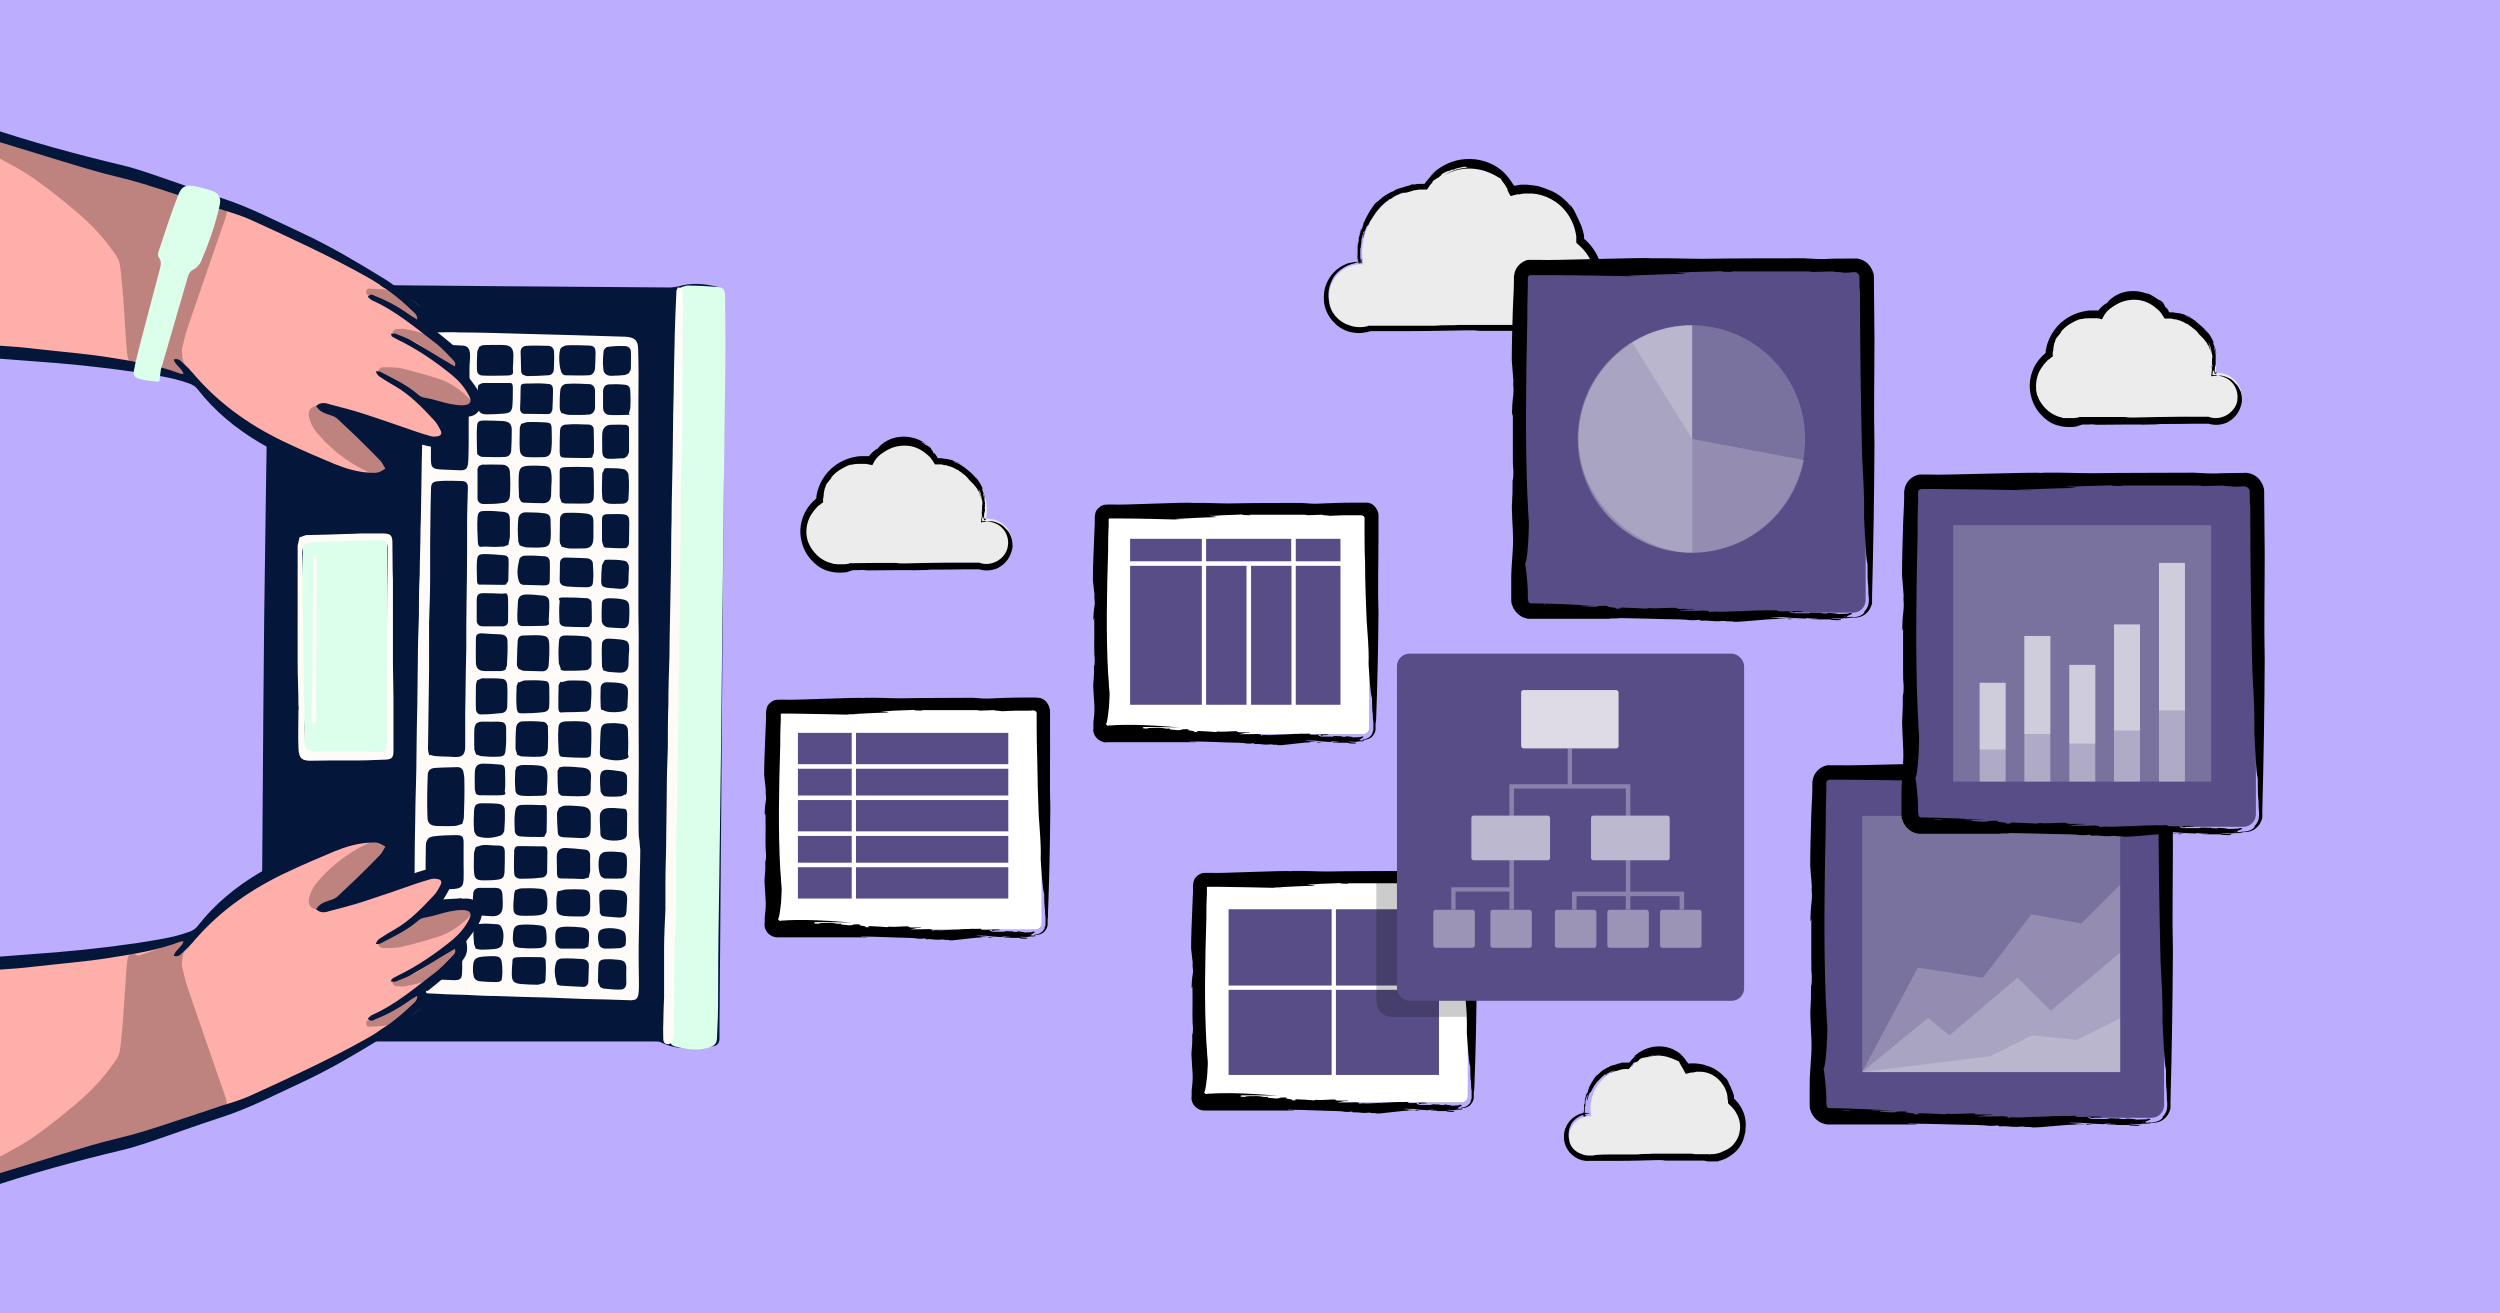
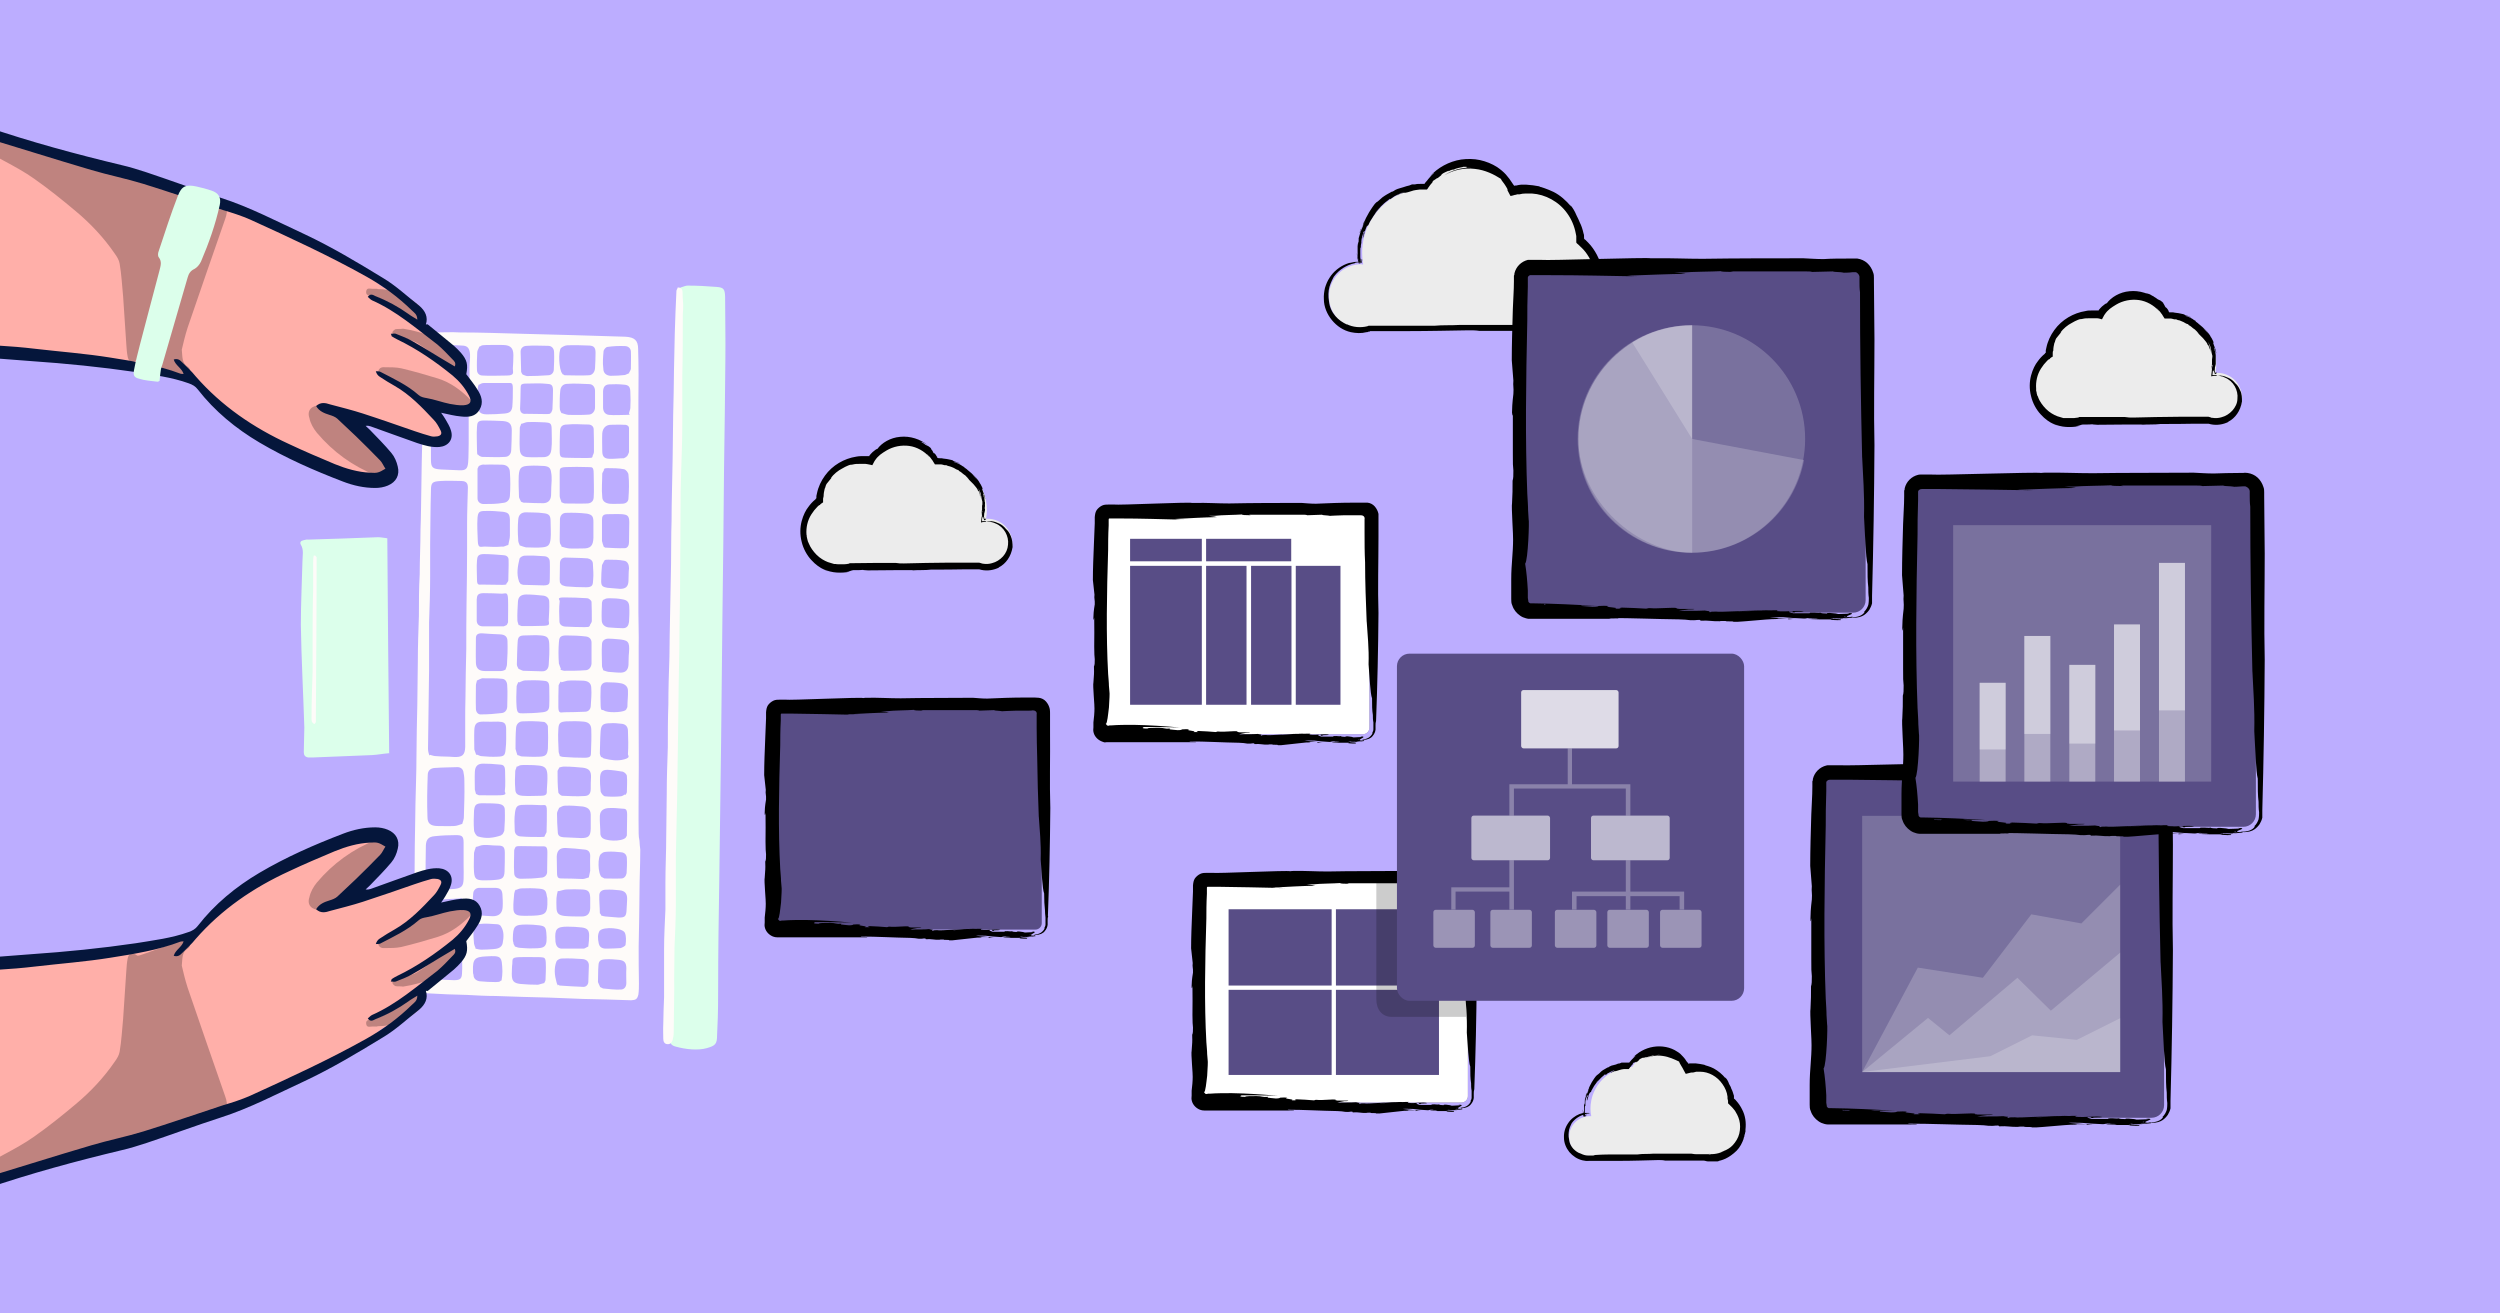
<svg xmlns="http://www.w3.org/2000/svg" id="Capa_1" version="1.1" viewBox="0 0 934 490.6">
  <defs>
    <style>
      .st0, .st1, .st2, .st3, .st4, .st5 {
        isolation: isolate;
      }

      .st0, .st3 {
        opacity: .2;
      }

      .st6 {
        fill: #fefbf9;
      }

      .st7 {
        fill: #dcffeb;
      }

      .st8 {
        fill: #05163b;
      }

      .st9 {
        fill: #bf837f;
      }

      .st10, .st2, .st3, .st4, .st5 {
        fill: #fff;
      }

      .st11 {
        fill: #ffafa9;
      }

      .st12 {
        fill: #584d86;
      }

      .st13 {
        opacity: .3;
      }

      .st14 {
        fill: #bcadff;
      }

      .st15 {
        fill: #ececec;
      }

      .st2 {
        opacity: .8;
      }

      .st4 {
        opacity: .6;
      }

      .st5 {
        opacity: .4;
      }
    </style>
  </defs>
  <rect class="st14" x="-7" y="-11.1" width="949.9" height="516.1" />
  <g>
-     <path class="st8" d="M102.9,111.1c2.9-2.8,6-4.5,9.8-4.5,4.6-.2,9.2-.3,13.9-.2,41.1.4,82.3.7,123.6,1,1,0,2.2-.2,3.2-.4,4.7-1.4,9.3-1.1,14,0,1.9.4,2.9,1.5,2.9,3.4.1,2.1.4,4.2.3,6.3,0,20.9,0,41.7-.2,62.6-.5,68.4-1.1,136.8-1.6,205.1v3.6c0,1.6-.8,2.7-2.4,2.9-6.5.8-13,1.7-19.3-1.4-.6-.4-1.6-.4-2.4-.4H111.8c-4.7,0-8.5-1.7-11.6-5.3-2.1-2.4-2.7-4.8-2.6-7.7.4-48.5.6-96.8,1.1-145.4.4-34,1-68.1,1.5-102,0-2.8,0-5.7.3-8.4,0-3.4.5-6.7,2.7-9.3h-.3Z" />
    <path class="st7" d="M254.3,107.4c1.1-.3,1.8-.7,2.6-.7,3.6,0,7.2.2,10.9.5,2.6.2,3,.9,3.1,3.6,0,7.8.2,15.6.1,23.2-.1,13.7-.3,27.4-.5,41.1-.1,18.3-.4,36.6-.6,55-.2,15.8-.3,31.6-.5,47.4-.2,17.6-.5,35.2-.7,52.8-.2,12.7-.4,25.3-.4,38.1s-.2,12.3-.4,18.4c0,3.3-.7,3.9-3.9,4.8s-7.7.5-11.6-.6c-1.6-.4-2.2-1.3-2.2-2.8v-9.4c.3-18,.7-35.9,1-53.8.2-14.4.4-28.7.6-43.2.3-16.5.5-33,.8-49.5.3-16.2.6-32.4.8-48.7.4-22.3.9-44.7,1.3-67,0-2.1.4-4.1-.7-6.2-.3-.7.2-2,.1-3.1v.3l.2-.2Z" />
    <path class="st7" d="M145.3,281.4c-2.4.2-4.3.6-6.3.7-7.5.3-14.9.6-22.3.9h-1.5c-1.2-.2-1.7-.8-1.7-2,0-3.1.2-6.3.2-9.2-.4-12.8-1.1-25.6-1.3-38.3,0-7.9.4-15.9.6-23.8,0-2.1.6-4.2-.6-6.2-.5-.9,0-1.5,1.1-1.7s1-.3,1.5-.2c8.7-.2,17.4-.6,26.2-.9,1.2,0,2.5.3,3.5.4.2,26.7.4,53.2.7,80.4h0Z" />
    <path class="st6" d="M155.4,370.5c-.3-1.3-.8-2.5-.8-3.6-.1-3.6,0-7.2,0-10.8s0-7.9.1-11.7c.1-6.6.2-13.1.2-19.6s.1-11.3.2-16.9c0-5,.2-9.9.3-14.8.1-3.9.2-7.6.2-11.5,0-6,.2-12.1.3-18.1.1-5.5.1-10.9.2-16.3,0-5.7.2-11.5.4-17.2,0-5.2,0-10.3.3-15.4,0-5.6.3-11.2.3-16.8.2-4.9.2-9.9.3-14.8.1-7,.2-13.9.4-20.8.1-5,.3-10,.5-15.1.2-4.5.3-9.1.4-13.5,0-1-.1-2-.2-3.1,0-1.1,0-2.3.2-3.3.5-2.2,1.4-3,3.6-3,3.3,0,6.5-.2,9.6,0,7.7,0,15.5.3,23.2.5,12.9.3,25.7.7,38.6,1.1,3.3.2,4.7,1.3,4.7,4.6.2,6.4.2,12.9.1,19.3v79c0,4.2.2,8.4.1,12.7v30.4c0,6.7.1,13.4,0,20.2,0,6.4-.1,12.9,0,19.4,0,.9.1,1.7.3,2.7,0,1.1.2,2.2.3,3.3,0,5.6-.3,11.2-.3,16.8s-.2,12.9-.3,19.3c0,4.7,0,9.3.1,13.8,0,1.3,0,2.8-.2,4.2-.4,1.8-1,2.1-2.7,2.2-6-.2-12.1-.4-18-.5-4.2-.1-8.5-.4-12.7-.5-6.6-.1-13.2-.4-19.9-.6-3.6,0-7.2-.2-10.8-.4-5-.1-9.9-.3-14.7-.6-.9,0-1.9-.5-3.2-.8h0l-1.1.2ZM160.6,282c1,.3,1.7.5,2.5.5,2.1.2,4.2.1,6.3.3,3.3.2,4.3-.7,4.4-3.7v-9.6c0-3,0-6,.1-9,0-6,.2-12.1.3-18.1,0-5.7,0-11.5.1-17.2.1-6.6.2-13.1.2-19.6v-9.9c0-4.6.2-9,.3-13.5,0-1.7-.6-2.4-2.3-2.5-2.6,0-5.2-.2-7.9,0-3,.2-3.6.5-3.6,3.5-.2,6.8-.2,13.5-.3,20.2v12c0,5.7-.2,11.4-.4,17.2v17.8c-.1,9.8-.3,19.5-.4,29.3,0,.8.2,1.7.5,2.6h0l.2-.3ZM161.7,154.1c-.3.9-.6,1.7-.6,2.5-.2,1.4-.2,2.8-.1,4.2v10.8c0,3.1.6,3.6,3.8,3.8,2.3.1,4.6.2,6.9.3,2.3.1,3-.6,3.2-2.9s.1-4.6.2-7v-10.2c-.1-2.1-.7-2.6-2.8-2.7-2.8,0-5.6.2-8.5.4-.6.2-1.2.5-2.1.8h0ZM172.7,307.8c.3-1,.6-1.8.6-2.5.1-4.2.3-8.4.2-12.6,0-1.3,0-2.6-.3-3.9-.1-1.3-.9-2.2-2.3-2.2-2.8.1-5.6.1-8.4.3-1.7.1-2.7,1-2.7,2.7-.2,5.2-.3,10.4-.1,15.6,0,2.5,1.2,3.3,3.6,3.4,2.1,0,4.2.1,6.3,0,1.1,0,2-.5,3.1-.8v-.2.2ZM161.8,129.8c-.3,1.1-.9,2-.9,2.9,0,4.7,0,9.2.1,13.8.1,2.1.7,2.6,2.7,2.9,2.5.3,5,.2,7.5.3,2.9,0,4.1-1.1,4.2-3.9v-8.4c0-1.7.3-3.4.2-5.1-.2-2.2-.9-3.2-3.1-3.2-2.5-.2-5.2-.2-7.9,0-.9,0-2,.4-2.9.8h0ZM159.6,331.5c.9.3,1.7.6,2.3.6,2.6,0,5.1.3,7.9,0s3.3-1.2,3.4-3.7c0-1.7.1-3.4,0-5.2v-8.4c0-2.4-.6-2.8-2.9-2.8s-5.2.1-7.9.4c-2.3.2-3.2,1.2-3.3,3.5-.1,4.3-.1,8.6-.1,13s.4,1.6.4,2.5h.2ZM159.8,348.9c.9.3,1.5.5,2.1.6,2.5.2,5.2.4,7.8.3,2.5,0,3-.7,3.2-3,.2-2.9,0-6,0-9s-.6-2.1-2-2.1c-3.1.2-6.2.3-9.4.6-1.5.2-2.4,1.1-2.5,2.6-.2,2.5-.2,5.2,0,7.9,0,.7.5,1.4.8,2.2h0ZM178.9,174.1c-.3.6-.6,1-.5,1.3v10.8c0,1.4,1.2,2.2,2.5,2.1,2.4,0,4.6,0,6.9-.4,1.7-.1,2.6-1.1,2.7-2.7.2-2.9.2-5.8,0-8.7,0-1.9-1.2-2.9-3.1-2.9s-4.2-.1-6.3,0c-.8-.2-1.6.2-2.2.5h-.2.2ZM159.4,365.1c1.2.3,2.3.7,3.3.8,2.3.1,4.6.2,6.9.3,2.1,0,2.9-.4,3-2.4.2-2.6,0-5.3,0-7.9s-1-2.1-2.2-2.1c-3.1-.1-6.3-.2-9.3-.1-3.1,0-2.5.9-2.5,2.7-.1,1.9-.2,3.8,0,5.7.1.9.6,1.7,1,2.9v.2h-.2ZM209.7,187.6c.6.3,1.1.5,1.5.5,2.7,0,5.4.1,8.1,0,1.2,0,2.4-.6,2.5-2.2.2-2.9,0-6,0-9s-.9-2.2-2.3-2.4c-2.7-.1-5.4-.1-8.1,0s-2.2.9-2.3,2.4v8.4c0,.7.4,1.4.6,2.1v.2ZM178.9,170.2c.6.3.9.5,1.3.5,2.8,0,5.6.2,8.4,0,1.5,0,2.4-1.1,2.4-2.7.1-2.3.2-4.8.2-7.2s-.9-3.3-3.3-3.5c-2.3-.1-4.6-.2-7-.2s-2.6.7-2.7,2.4c-.2,2.8,0,5.6,0,8.4s.4,1.6.6,2.2h.2,0ZM194.6,187.4c.6.3,1.1.5,1.5.4,2.3.1,4.6.2,6.9.2,2-.1,2.9-1.3,2.9-3.4s.1-3.4.2-5.1c0-1,0-2.1-.2-3-.2-1.7-.9-2.2-2.5-2.4-1.8-.1-3.7-.2-5.4-.1-3.2.1-4,.6-4.2,3.7-.1,2.7,0,5.4.1,8,.1.5.4,1,.7,1.6h0ZM209,282.4c.5.2,1,.4,1.6.4,2.5.2,5.1.3,7.8.3s2.3-1,2.4-2.3c.1-2.7.2-5.4.1-8.2,0-1.8-.9-2.8-2.8-3-2.2-.2-4.4-.2-6.6-.1-2.2.2-2.8.6-2.9,2.9-.2,2.7,0,5.6.1,8.3,0,.6.3,1,.4,1.5h0v.2ZM188.8,250.3c.2-.7.6-1.4.6-2,.2-2.9.3-5.9.2-8.7,0-1.7-.9-2.5-2.7-2.6-2.3-.1-4.7-.2-6.9-.4-1.5,0-2.2.5-2.2,1.8,0,3.1-.1,6.2,0,9.3.1,2.1,1.2,3,3.4,3h5.8c.7,0,1.3-.2,1.8-.5h0ZM189.9,203.6c.2-1.3.6-2.3.6-3.5v-6c-.1-2.1-.6-2.6-2.6-2.9-2.2-.2-4.4-.4-6.6-.3-2.1,0-2.7.3-2.9,2.5-.2,2.9,0,5.8.1,8.7s1.1,2.1,2.5,2.1c2.2.1,4.4.2,6.6,0,.6.2,1.4-.4,2.3-.6h0ZM209.7,204.2c1,.3,2,.6,3,.7,1.6.1,3.2,0,4.8,0,3.1.1,4.1-.9,4.2-4v-5.8c0-2.1-.4-2.8-2.4-3.2-2.5-.3-5.2-.4-7.8-.3-1.3,0-2.2.9-2.3,2.3,0,2.5-.1,5-.1,7.5s.5,1.7.7,2.8h0ZM193.7,249.9c.7.2,1.2.6,1.8.7,2.3.1,4.6.1,6.9.2,1.6.1,2.5-.9,2.6-2.4.2-2.5.3-5.2.2-7.8-.1-2.4-.8-3-3.1-3.2-2-.2-4,0-6,0s-2.6.5-2.7,2.4c-.2,2.7-.2,5.6-.3,8.4,0,.5.3,1.2.7,1.8h0ZM221.4,170.3c.3-.6.5-1.1.5-1.6,0-2.8,0-5.7-.1-8.3,0-1.1-.9-1.8-2-1.8-2.6,0-5.1-.3-7.9,0-1.9,0-2.7.8-2.7,2.8-.1,2.3-.1,4.6-.1,7s.4,2.5,2.2,2.6c2.7.1,5.4.1,8.1.1s1.5-.4,2-.5h0v-.3ZM209.3,250.2c.8.2,1.3.5,1.9.4,2.5,0,5,0,7.5-.2,1.4,0,2.2-1.2,2.3-2.5v-7.8c0-1.2-.7-2.1-2-2.3-2.5-.3-5.1-.4-7.5-.4s-2.6,1-2.7,2.6c-.2,2.5-.2,5.2,0,7.9.2.7.6,1.5.8,2.2h-.3ZM193.3,282.1c.7.1,1.2.5,1.6.5,2.2.1,4.4.2,6.6.1,2.4-.1,3-.7,3.2-3.1.1-2.7.1-5.4,0-8.1,0-.7-.9-1.8-1.6-1.8-2.5-.3-5.1-.3-7.8-.2-1.4,0-2.4,1-2.5,2.5-.2,2.5-.2,5.2-.2,7.8.2.9.5,1.6.7,2.3h.2-.2ZM194.3,203.8c.9.3,1.6.6,2.2.7,2,0,4.1.2,6,0,2.3-.2,2.9-.8,3.2-3.1.2-2.1,0-4.4,0-6.6s-.5-2.9-2.9-3.1c-2-.3-4.2-.2-6.3-.3-1.7,0-2.8.9-2.9,2.8-.2,2.4-.2,4.8,0,7.3-.1.8.3,1.6.6,2.3h0ZM194.7,158.3c-.1.7-.5,1.1-.5,1.5,0,2.8-.2,5.4,0,8.1.1,2.1,1.2,2.9,3.4,2.9,1.6.1,3.2,0,4.8,0,2.3.1,3.4-.7,3.6-3,.3-2.5.1-5,.1-7.5s-.9-2.3-2.4-2.5c-2.2-.1-4.4-.2-6.6-.1-.6,0-1.4.4-2.1.6h-.3ZM178.2,254.2c-.1.7-.4,1.2-.4,1.9,0,2.9-.1,5.8,0,8.7,0,1.2.8,2.3,2.1,2.1,2.5,0,5-.2,7.5-.5,1.2-.1,2-1,2.1-2.3,0-2.6.2-5.2,0-7.9,0-1.3-.6-2.5-1.9-2.6-2.5-.3-5-.1-7.5-.2-.6.2-1.2.5-1.8.8h-.1ZM179,129.7c-.3.8-.7,1.3-.7,1.9-.1,2.2-.2,4.4-.1,6.6,0,1.2.8,2.1,2.1,2.1,2.9.2,5.9,0,9,0s2.3-1.2,2.3-2.6c.1-1.6.2-3.3.2-5,0-2.6-1-3.7-3.6-3.8-2.2-.1-4.4,0-6.6,0s-1.8.5-2.7.7h.1ZM178.8,143.7c-.2.6-.3,1.1-.3,1.5-.1,2.2-.2,4.4,0,6.6s1.1,3,3.4,3,4.4-.1,6.6-.3c1.9-.2,2.6-.7,2.9-2.5.2-2.3.2-4.6.2-6.9s-.6-2-1.9-2h-9c-.6,0-1.2.3-1.7.6h-.2ZM178.1,281.9c.7.2,1.2.6,1.8.6,2,.2,4,.3,6,.2,2.4-.1,2.8-.4,3-2.8.3-2.5.2-5,.2-7.5s-1-2.7-3-2.8c-1.9,0-3.6.1-5.5,0-2.4,0-3.3.7-3.4,3.2s0,4.8,0,7.2c.2.7.5,1.3.7,2h.2ZM192.5,316.6c-.2.5-.4.8-.4,1.2,0,2.8-.2,5.5,0,8.4,0,1.6,1.4,2.2,2.8,2.1,2.4,0,4.8-.1,7.2-.4,1.2,0,2.2-.8,2.3-2,0-2.5.1-5,.1-7.5s-.9-2.2-2.3-2.2c-2.5,0-5-.1-7.5-.1s-1.4.2-2.1.3h0v.2ZM209.8,154.3c1,.3,1.7.6,2.6.7,2.5,0,5,.1,7.5-.1,1.4,0,2.5-1.3,2.4-2.9v-6c0-1.3-.8-2.5-2.2-2.5-2.7-.1-5.4-.3-8.1-.1-1.7,0-2.6,1.1-2.7,2.7-.2,1.8-.2,3.8-.2,5.8s.5,1.7.7,2.6v-.2ZM189.4,233.3c.2-.4.4-.6.4-.8,0-2.9.1-5.8,0-8.7s-1-2-2.2-2c-2.3-.1-4.6-.2-6.9-.2s-2.5.9-2.6,2.4v7.8c0,1.5,1,2.2,2.3,2.2h7.8c.4-.1.8-.4,1.3-.6h-.2,0ZM193.6,254.9c-.3.8-.7,1.3-.6,1.9-.1,2.3-.2,4.8,0,7.3s.8,2.4,2.5,2.4,4.8-.1,7.2-.4c1.9-.2,2.5-.9,2.5-2.7.1-2.2,0-4.4,0-6.6s-.8-2.4-2.4-2.5c-2.1-.2-4.4-.2-6.6-.1-.7,0-1.6.5-2.4.8v-.2h-.2ZM210.2,139.8c.2,0,.6.4.8.4,3,0,6,.2,9,0,1.2,0,2.2-1.1,2.3-2.6.1-1.9.2-3.8.2-5.8s-.7-2.6-2.3-2.7c-2.7-.1-5.4-.2-8.2-.1-.8,0-1.8.5-2.4,1-1.1,1.2-.8,8.3.5,9.6h0v.2ZM208.9,301.8c-.3.8-.8,1.4-.8,2.1,0,2.4.1,4.8.3,7.2.1,1.2.9,1.6,2.1,1.7,2.2.1,4.4.2,6.6.3,2.8,0,3.5-.7,3.6-3.5v-4.6c.1-2.3-.7-3.3-3-3.7-2.2-.2-4.4-.4-6.6-.3-.7,0-1.5.4-2.2.8h0ZM203.6,312.1c.2-.5.5-.9.6-1.2.1-2.7.1-5.4.1-8.1s-.9-1.9-2.2-2c-2.2-.1-4.4-.2-6.6-.1-2.3,0-2.8.7-3.1,2.9-.3,2.1-.2,4.4-.1,6.6,0,1.4,1,2.3,2.4,2.3,2.4.2,4.8.2,7.2.2s1.2-.3,1.7-.5h0ZM177.8,316.4c-.3.9-.6,1.6-.7,2.2,0,2.4-.2,4.8,0,7.3s1,2.9,3.2,3c1.7,0,3.4,0,5.1-.2,2.3-.2,3-.8,3.1-3.1.1-2.3.1-4.6.1-7s-.8-2.7-2.8-2.7-3.4-.3-5.1-.2c-1,0-1.8.5-2.8.7h-.1ZM209.4,254.7c-.3.6-.6,1-.7,1.3-.1,2.7-.1,5.4-.1,8.1s1,2,2.2,2c2.6,0,5.2-.1,7.8-.2,1.1,0,2-.8,2.1-2,.1-2.3.4-4.5.2-6.9,0-1.8-1.2-2.6-3-2.7-2.1,0-4.1-.2-5.9,0l-2.3.6v-.2h-.3ZM224.8,282.8c.5.3.6.6,1,.6,2.4.6,4.9,1,7.4.3s1.4-1.3,1.4-2c.2-2.9.1-5.8,0-8.7,0-1.5-.9-2.5-2.4-2.6-1.4-.2-2.9-.3-4.2-.2-2.5,0-3.4.5-3.6,2.9-.2,2.7-.2,5.6-.3,8.4,0,.3.2.9.5,1.4h.2ZM193.9,233.5c.5.2,1,.5,1.3.4,2.7,0,5.4,0,8-.1s1.8-.9,1.8-2c.1-2.3.3-4.5.2-6.9,0-1.5-1-2.3-2.5-2.4-2-.2-4-.4-6-.4s-3.1.8-3.2,2.7c-.1,2.3-.3,4.5-.2,6.9,0,.7.4,1.4.5,1.9h0ZM205.9,154.2c.3-.6.5-1.1.5-1.5.1-2.3.2-4.6.2-6.9s-1-2.3-2.3-2.4c-2.5-.3-5-.1-7.5-.1s-2.2.6-2.3,1.9c0,2.5-.1,5-.2,7.5,0,1.3.8,2.1,2.2,1.9,2.5,0,5,.1,7.5.1s1.2-.5,1.9-.5h0ZM187.8,311.6c.1-.2.5-.8.6-1.2.2-2.5.3-5.1.2-7.8,0-1.5-1-2.1-2.4-2.3-2.1-.2-4.2-.2-6.3-.2-2.1.1-2.6.7-2.8,2.8-.1,2.3-.2,4.8,0,7.2,0,.8.8,2.2,1.5,2.4,2.9.9,5.7.6,8.6-.4,0,0,.2-.3.5-.4h0ZM220,327.7c.2-1,.4-1.7.5-2.4,0-1.9-.1-3.6,0-5.5,0-1.5-.7-2.3-2.1-2.4-2.5-.3-4.8-.5-7.2-.6-2.1,0-3.1,1-3.2,3.2,0,2,.1,4,.1,6.1s.7,2.1,2,2.1c2.5,0,5,.1,7.6.2.7,0,1.5-.4,2.3-.6h0ZM195.2,139.9c.5.2,1.1.5,1.7.6,2.6,0,5.2-.1,7.9-.3,1.1,0,2-.8,2.1-2,.1-2.2.2-4.4.1-6.6,0-1.3-.8-2.4-2.2-2.4-2.6,0-5.2-.2-7.9,0-1.4,0-2.4.8-2.4,2.2,0,2.5.2,5,.2,7.5.1.4.3.7.6,1.1h-.1ZM220.4,233.5c.4-.6.7-1.1.7-1.5,0-2.4,0-4.8-.1-7.1,0-.6-1.1-1.4-1.6-1.4-2.9-.2-5.8-.3-8.7-.3s-1.6.8-1.6,1.4c-.3,2.5-.2,5-.1,7.5,0,1.2.9,1.9,2.2,2,2.3.1,4.8.2,7.2.2s1.5-.4,2.1-.6h-.1v-.2ZM189.4,217.8c.2-.4.5-.6.5-1,0-2.6.2-5.2.1-7.7,0-1.2-1-1.7-2.1-1.7-2.4-.2-4.9-.4-7.1-.4s-2.5.9-2.6,2.4c-.2,2.4,0,4.8,0,7.1s.7,1.9,1.9,1.9c2.5,0,5,.1,7.5.1s1.2-.5,1.8-.7h0ZM193,286.4c-.1.7-.4,1-.5,1.6-.1,2.2-.2,4.4,0,6.6,0,1.8.7,2.5,2.6,2.7,2.3.2,4.8,0,7.1,0s2.1-1,2.1-2.2c.1-1.9.3-3.8.2-5.6-.1-2.4-.9-3.3-3.3-3.5-1.8-.2-3.8-.2-5.6-.2s-1.6.4-2.4.6h-.2ZM177.8,296.6c.5.2.9.5,1.2.5,2.7,0,5.4.1,8.1,0s1.4-1.1,1.5-1.5c.3-2.5.1-5,.1-7.5s-1.1-2.4-2.5-2.5c-1.8-.2-3.8-.3-5.7-.3s-3,.8-3.1,3.1c-.1,2.2,0,4.4,0,6.6l.4,1.5h0ZM209.7,218.5c.7.2,1.4.6,2.1.6,2.4.2,4.7.3,7.2.3s2.5-1,2.6-2.8c.2-2,0-3.9-.1-6,0-1.1-.9-1.8-2-2-2.7-.2-5.6-.2-8.3-.3-1.1,0-1.9.7-2,1.9,0,2.1-.1,4.2-.1,6.2s.4,1.4.7,2h0ZM209,286.7c-.3.6-.6,1-.7,1.3,0,2.7,0,5.4.3,8.1.1.4,1,1.2,1.4,1.2,2.7.1,5.4.3,8.2.1,1.8,0,2.5-.9,2.5-2.7s0-2.8.1-4.3c.1-2.3-.7-3.3-3.1-3.6-2.2-.2-4.3-.4-6.6-.4-.8-.1-1.4.2-2.1.3h0ZM225.7,175.5c-.2.5-.6,1-.7,1.4,0,2.9-.3,5.9,0,8.7,0,1.6,1.1,2.4,2.8,2.6,1.5.1,3,0,4.5,0s2.5-.7,2.5-2.1c.2-2.9.3-5.9,0-8.7,0-.8-1-2-1.7-2.1-2-.4-4-.4-6-.4s-1.1.5-1.6.7h.2ZM225.5,204.2c.5.3.6.5.8.4,2.3.1,4.7.3,7.1.2,1.1,0,1.6-1.1,1.6-2.2,0-2.5.1-5,.1-7.5s-.8-2.8-2.7-3c-1.8-.1-3.6,0-5.4,0s-2.1.8-2.1,2.2v7.8c.2.8.4,1.5.6,2h0ZM194.4,218.1c.2.1.8.4,1.2.4,2.5,0,5,.2,7.5.2s2.2-1,2.3-2.4c0-2.1.1-4.3,0-6.4,0-1.2-.8-2.1-2.2-2.1-2.4-.2-4.7-.3-7.2-.2-.7,0-1.7.6-1.9,1.1-.7,2.9-1.2,5.7-.2,8.5,0,.3.3.4.5.8h0ZM208.3,367.8c.2.1.5.3.8.4,2.9.2,6,.4,8.9.5.9,0,1.7-.7,1.8-1.8,0-2,.2-4.1.2-6,.1-1.6-.9-2.5-2.4-2.6-2.5-.2-5.1-.3-7.8-.2-.7,0-1.7.6-1.9,1.1-1,2.5-.7,5.2,0,7.7s.4.6.4.8h0ZM225.3,250.4c.7.2,1.3.5,2,.6,1.5.1,3,.3,4.5.3s2.8-.6,3-2.8c.1-1.6,0-3.2.2-4.8.3-4.1-.3-4.6-4.4-4.9-1.2-.1-2.2-.2-3.3-.2s-2.4.6-2.4,2.1c-.2,2.5,0,5.2,0,7.8-.1.7.4,1.4.5,2h-.1ZM203.3,367.3c.3-.6.5-.9.5-1.1.1-2.2.2-4.4.1-6.6s-.9-1.8-2-2c-2.7,0-5.4-.1-8.1,0s-2.3.8-2.4,2.5c-.2,1.2-.1,2.3-.2,3.7,0,2.6.6,3.5,3.2,3.8,2.2.2,4.3.3,6.6.3l2.2-.6h0ZM234.5,170.1c.2-.5.4-.8.5-1.2v-8.9c0-1-1-1.4-2-1.3-1.6-.1-3.2,0-4.8,0s-3,1-3.2,3.2c-.1,2.2,0,4.4,0,6.6s.9,2.8,2.5,2.9c1.9.1,3.8-.2,5.6-.2.5-.2,1-.6,1.3-.9h0v-.2ZM192.7,332.3c-.4.6-.5,1.1-.6,1.6-.1,1.8-.4,3.5-.3,5.4,0,1.9.8,2.7,2.9,2.8,1.5.1,3,0,4.5,0,4.8-.2,5.4-.9,5.3-5.8,0-.6,0-1-.2-1.5-.3-2.1-.7-2.6-2.9-2.8-2.2-.2-4.4-.2-6.6-.1-.7,0-1.5.4-2.1.6h0v-.2ZM208.4,332.8c-.3,1-.4,1.9-.5,2.7-.1,1.2,0,2.2,0,3.3,0,2.3.6,3.1,3,3.4,2.1.2,4.3.2,6.4.2s3.1-1,3.2-3.1v-3.9c-.1-2.4-.8-3-3.1-3.1-1.9-.1-3.8-.1-5.7,0-.8,0-1.9.4-2.8.6h-.5ZM233.8,312.9c0-.2.5-.6.4-1,0-2.5.1-5,.1-7.5s-.8-2.2-2-2.3c-1.7-.2-3.4-.3-5-.2s-3.1.8-3.2,2.9c-.1,2.3.2,4.6.2,6.9.1.4.2.8.5,1.1,1,1.5,7.5,1.8,9,.1h0ZM235,154.4c.1-.7.5-1.4.5-2,.1-1.9.1-3.9,0-5.7,0-2.1-.5-2.9-2.5-3-1.8-.2-3.6-.2-5.4-.1-1.6.1-2.2,1-2.3,2.6v6c0,1.5.7,2.6,2.2,2.8,2.1.2,4.4,0,6.6,0s.5-.3,1-.6h-.1ZM224.1,368.7c.5.2.9.5,1.2.6,2.2.2,4.4.5,6.6.4,1.3,0,2.1-1,2.1-2.4s-.1-3.6,0-5.5c0-2.1-.7-3-2.8-3.2-1.7-.2-3.4-.3-5.1-.2s-2.4.6-2.5,2.1c-.2,2.1-.1,4.2-.2,6.4.2.6.6,1.3.8,1.8h-.1ZM235,139.3c.3-.6.7-1.1.7-1.6,0-2.1.1-4.2,0-6.3,0-1.2-1-2.1-2.2-2.1-2.2-.1-4.4,0-6.5.3-.6,0-1.4,1-1.5,1.5-.2,2.2-.4,4.4-.1,6.6,0,1.7,1.1,2.6,2.7,2.7,1.9,0,3.6-.1,5.4-.3.4-.1,1-.5,1.6-.7h0ZM177.7,341.4c.6.3,1.2.5,1.7.6,1.6.1,3.2.3,4.7.3,2.4,0,3.6-1.2,3.7-3.5.1-1.6,0-3.2-.1-4.8-.2-1.7-.9-2.2-2.6-2.3h-6c-1.2,0-2.2.8-2.3,2-.2,2-.2,4.1,0,6,0,.5.4,1,.7,1.6h.2ZM225.3,224.1c-.2.5-.4.8-.4,1-.1,2.2-.2,4.4-.1,6.6,0,1.4,1,2.5,2.5,2.7,1.8.2,3.6.2,5.4.3,1.5,0,2.1-.9,2.3-2.3.1-1.8.2-3.7.1-5.4,0-2-.7-2.8-2.6-3.1-1.5-.3-3.1-.4-4.8-.4s-1.6.4-2.3.6h0ZM234,265c0-.2.4-.6.4-1,0-2.1.3-4,.2-6,0-1.5-1.1-2.4-2.5-2.7-1.6-.3-3.3-.4-5.1-.4-1.5-.1-2.4.6-2.6,2-.1,2.3-.1,4.6,0,6.8s.6,1.3,1.2,1.7c1.3,1,6.6.8,8,0l.5-.5h0ZM192.2,353.6c.7.1,1.3.5,1.9.5,1.6.1,3.4.3,5.1.2,4.5,0,5.4-.4,4.9-5.9-.2-2-.6-2.4-2.6-2.7-1.6-.2-3.2-.3-4.7-.3-4.7,0-5.1.6-5.2,5.2,0,.5,0,1,.2,1.5,0,.5.2.9.6,1.5h-.2ZM225.6,209.8c-.2.5-.6,1-.7,1.4-.2,2-.3,4-.3,6s.9,2.1,2.3,2.4c1.6.1,3.2.3,4.8.4,2,0,3-.8,3.1-2.9.1-1.6,0-3.2.2-4.8,0-1.3-.5-2.6-1.8-2.8-2-.4-4-.4-6-.4s-1.1.5-1.7.7h0ZM224.5,342c.5.2,1.1.3,1.7.4,1.6.1,3.2.3,4.9.4,2.4,0,2.9-.4,3-3.1s.2-2.6.2-3.9c0-2.1-.9-3-2.9-3.2-1.7-.2-3.4-.3-5.1-.2-1.2,0-2.3.6-2.4,1.9-.1,2.3.2,4.6.2,6.9,0,0,.4.3.5.8h0ZM177.6,354.4c.8.2,1.6.4,2.3.4,1.5,0,2.8-.1,4.3-.2s3.2-.4,3.6-2.2c.4-2.2.6-4.5-.7-6.4-.2-.4-.9-.7-1.3-.7-2.2-.1-4.4-.4-6.6-.1-1.7,0-2.2.9-2.3,2.6-.1,1.6.1,3.2.2,4.8.1.4.3,1,.6,1.7h-.1ZM225,327.8c.2,0,.5.3.8.4,2.1,0,4.2.1,6.3,0,1.1,0,1.8-.9,2-2,.1-1.8.2-3.7.1-5.4,0-1.3-.7-2.3-2.2-2.4-1.7-.2-3.4-.3-5.1-.2s-1.6.3-2.3.8c-1.4.9-1.3,7.4.2,8.7h.2ZM187.4,366.2c.2-1.2.3-2.3.3-3.3-.2-5.7-.3-5.9-6-5.6-4.4.2-5.1,1-5,5.4,0,.5,0,1,.2,1.5,0,1.4,1,2.2,2.3,2.4,2,.2,4,.3,6,.3s1.4-.4,2.3-.7h-.1ZM219.8,353.5c.2-1.4.3-2.7.3-4,0-2-.7-2.7-2.7-3-1.8-.2-3.6-.3-5.4-.3-4.1,0-4.8.9-4.5,5.1,0,.3,0,.6.1.9.2,1.3.9,2.1,2.1,2.2h8.5c.6-.2.9-.5,1.6-.8h-.2.2ZM233.7,297c.2-.4.5-.8.5-1.1,0-2,.2-4.1,0-6,0-.6-.9-1.4-1.5-1.6-1.8-.3-3.8-.6-5.7-.7-1.9,0-2.6.7-2.8,2.5-.1,1.9,0,3.9.2,5.6.2.7,1,1.7,1.6,1.8,1.9.2,4,.2,5.9,0,.6,0,1.1-.5,1.6-.7h.1v.2ZM224.1,347.6c-.9,1.4-.8,3.1-.4,4.9s1.9,2,3.4,1.9c1.5,0,3.2-.1,4.8-.2.6-.2,1.8-.8,1.8-1.2.2-1.4.3-3.1-.2-4.4-.7-2-8-2.5-9.4-.9h0Z" />
    <path class="st6" d="M253.2,107.4c1.5,0,1.7.8,1.8,1.6,0,1.4.1,2.9.2,4.2s0,2.8-.1,4.3c0,7.8,0,15.5-.2,23.2v17.8c0,5.7-.2,11.5-.4,17.2,0,2.6-.2,5.2-.2,7.8,0,10.5-.2,20.9-.2,31.4s-.3,18.3-.3,27.5c-.2,8.8-.3,17.8-.4,26.5-.1,9.3-.3,18.7-.4,28-.1,7.7-.4,15.4-.5,23.2v18c0,5.3-.3,10.6-.5,15.9,0,5.2-.2,10.4-.1,15.6-.1,5.5-.1,10.9-.2,16.3,0,.9-.2,1.8-.4,2.7-.3.9-.9,1.6-2,1.5s-1.5-1-1.5-2c0-1.7-.1-3.6,0-5.5,0-3.3.2-6.7.3-10v-18c0-5,.3-9.9.5-14.8v-9.9c0-5.7.3-11.5.3-17.2.1-5.5.1-10.9.2-16.3,0-5.7.2-11.4.4-17.2,0-5.3,0-10.7.2-16,0-5.9.2-11.8.4-17.8,0-2.7.1-5.5.1-8.2.2-8.8.3-17.4.5-26.2.1-5.5,0-10.9.2-16.3,0-7.9.3-15.7.4-23.5.1-5.5.1-10.9.2-16.3.2-5.5.2-11,.3-16.6.1-4.6.2-9.2.3-13.9.2-5.1.3-10.2.6-15.4-.1-.4.3-1.1.6-1.7h.2-.3Z" />
-     <path class="st6" d="M111.8,200.8c1.2-.3,2.1-1,3.2-.9,4.7-.1,9.5-.2,14.2-.4,1.8,0,3.7-.1,5.4-.2h8.8c2.3.1,3.1.6,3.2,3,.1,4.8,0,9.6.2,14.4v31.1c0,4.4.2,8.9.2,13.2v19.6c0,2.4-.6,3.1-3,3.2-4.8.2-9.6.4-14.5.3-4.1,0-8.3,0-12.4.1-4.2.2-5.5-.7-5.6-4.8-.2-4.7,0-9.3,0-13.8,0-.6.2-1.2,0-1.8,0-5.5-.3-10.8-.3-16.2,0-7.7,0-15.5,0-23.2v-10c0-3.5,0-7.1,0-10.6.2-1,.5-1.9.7-3.1h-.2,0ZM144.3,280.5c0-.9.2-1.7.3-2.5,0-5.3,0-10.5.1-15.7v-26.6c0-7.3,0-14.7.2-22v-8.5c0-2.7-.9-3.4-3.4-3.4-8.2.2-16.4.4-24.7.8-3.1.2-3.9,1-3.9,4.2,0,8.1.2,16.3.3,24.5,0,7.9.2,15.9.3,23.8.2,7.4.2,14.8.3,22.3,0,2.1.6,2.8,2.8,3.2.8.1,1.4.2,2.1.2h18c1.7,0,3.4.1,5.1.2.7,0,1.5-.4,2.3-.6h.2Z" />
    <path class="st6" d="M117.8,207.5c0,.3.5.5.5.7,0,20.5-.2,41-.3,61.5,0,.3-.3.5-.5.8-1.3-.5-1.1-1.7-1.1-2.6,0-5.7.2-11.4.4-17.2v-10.8c0-6.6,0-13.3.2-19.9v-9.6c0-.9,0-1.9.2-2.8,0,0,.4-.1.6,0h0Z" />
  </g>
  <g>
    <g>
      <path class="st11" d="M160.1,151.9c1.6,2.2,3.2,4.3,4.6,6.6.5.8,1,1.8,1.2,2.7.3,1.9-.7,3.1-2.7,3.1s-3-.1-4.5-.5c-1.8-.5-3.7-1.1-5.4-2-7.6-3.7-15.7-5.6-23.8-7.5-.6-.1-1.2-.2-1.8-.3-.2,0-.4,0-.7.2-.2,1.2.8,1.7,1.5,2.2,5.1,4,9.1,8.9,13.4,13.5.8.9,1.6,1.9,2.1,2.9,1.2,2.9-.2,5.1-3.4,5.2-4.7.2-9.3,0-13.7-1.8-15.5-6.2-30.7-13.3-43.9-23.8-3.6-2.8-6.9-5.8-9.7-9.4-.7-.9-1.9-1.5-3-1.7-2.6-.5-5.2-.7-7.8-1.1-6.3-1.1-12.7-2.4-19-3.4-5.5-.9-11-1.4-16.5-2.1-11.4-1.3-22.8-2.5-34.2-3.7-1.9-.2-3.8-.3-5.7-.3s-1.5.3-2.2.7c-1.9,1.1-3.4.8-4.4-1.2-.4-.9-.6-1.9-.6-2.9,0-11,0-22,.5-32.9.7-12.1,2.1-24.3,3.3-36.4.2-2.8,1.5-5.4.9-8.3-.3-1.3,1-2,2.2-2,1.9,0,3.8,0,5.7.5,3,.7,6,1.8,9,2.7,8.9,2.8,17.6,5.6,26.5,8.4,5.8,1.9,11.5,3.9,17.1,5.7,3.2.9,6.5,1.5,9.7,2.4,4.7,1.2,9.4,2.5,13.9,4.1,14.7,5.1,29.5,10.1,43.1,17.8,6,3.5,12.4,6.1,18.8,9,4.3,1.8,7.4,5.1,11,7.9,1.1.9,2.5,1.7,3.8,2.2,5.5,1.9,8.9,5.6,10.7,11,.5,1.4,1.1,2.5,2.2,3.5,2.6,2.2,5.2,4.6,7.6,6.9,1.4,1.4,2.7,3,3.8,4.6.7,1,1.4,2.5,1.3,3.6-.3,1.9.5,3,1.5,4.4,1.2,1.6,2.3,3.3,3.3,5,1.9,3.2.4,6.3-3.4,6.4-2.3,0-4.6-.5-6.8-1-1.7-.3-3.5-.7-5.2-1.2-.2-.2-.3,0-.3.2h0Z" />
      <path class="st9" d="M67.9,130.4c.3,3,0,5.2,2.2,6.6.9.6,1.2,1.6.4,2.3-.5.5-1.5.7-2.3.9-.2,0-.5-.2-.8-.3-4.3-1.5-8.6-3.1-12.8-4.6s-2.8-.9-4.4-.3c-1.4.5-2.2-.2-2.5-1.7s-.4-3-.5-4.5c-.4-6-.8-12-1.2-18-.4-4.1-.6-8.2-1.3-12.3-.2-1.3-1-2.6-1.8-3.7-4.1-6-9.1-11.3-14.6-15.9-5-4.2-10.1-8.3-15.5-12.1-3.5-2.5-7.4-4.6-11.1-6.6-4.9-2.7-9.7-5.3-14.6-7.8-1.5-.8-2.8-1.7-2.8-3.6s.8-2.5,2.4-2.2c.5,0,1,.2,1.4.5,5.1,2.8,10.6,3.7,16.1,5,9.3,2.2,18.6,4.7,27.6,7.7,5,1.6,10,3.1,15.1,4.6,2.1.6,4.2,1.2,6,2.8.7.6,1.8.8,2.8,1,7.1,2.3,14.2,4.4,21.2,6.7,1.5.5,2.9,1,4.6.3,1.6-.6,2.2,0,2.9,1.7s.3,3.3-.3,5c-4.7,13.5-9.4,27-14,40.5-1,3.1-1.7,6.2-2.2,8.3,0,0,0-.3,0-.3Z" />
      <path class="st9" d="M119.6,151.4c2.1.1,4.4.8,6.4,2.3.6.4,1.4,1.2,1.4,1.8,0,1.5.7,2.2,1.6,3,4.3,3.9,8.6,7.9,13,11.7.7.7,1.6,1.3,2.2,2.1,1.1,1.3,1.1,3.2.2,4.5s-2,1.6-4,.8c-8.7-3.5-16-8.8-22-15.9-1.3-1.6-2.4-3.5-2.8-5.5-1-2.9.8-4.8,4.2-4.8h-.2,0Z" />
-       <path class="st9" d="M141.3,138.7c.4-1.4,1.5-1.6,2.6-1.5,2,0,4.1,0,6,.4,4.6,1.1,9.2,2.4,13.7,3.8,4.8,1.5,8.8,4.5,12.2,8,.4.4.9.9,1.1,1.4.5,1.3-.4,2.7-1.8,2.8-.8,0-1.6-.2-2.4-.4-5-1.2-10.3-1.4-14.8-4.4-3.7-2.5-7.7-4.8-11.7-6.7-1.7-.9-3.1-2.1-4.9-3.3h0Z" />
+       <path class="st9" d="M141.3,138.7c.4-1.4,1.5-1.6,2.6-1.5,2,0,4.1,0,6,.4,4.6,1.1,9.2,2.4,13.7,3.8,4.8,1.5,8.8,4.5,12.2,8,.4.4.9.9,1.1,1.4.5,1.3-.4,2.7-1.8,2.8-.8,0-1.6-.2-2.4-.4-5-1.2-10.3-1.4-14.8-4.4-3.7-2.5-7.7-4.8-11.7-6.7-1.7-.9-3.1-2.1-4.9-3.3h0" />
      <path class="st9" d="M150.6,122.8c7.8,1.2,15.2,4.2,21.3,9.6.7.6,1.1,1.7,1.2,2.6.2,1.4-.6,2.2-2.1,2.3-1.4,0-2.7-.1-4-1-3.6-2.7-7.1-5.6-10.9-8-2-1.2-4.4-1.7-6.7-2.6-.6-.2-1.3,0-1.8-.3-.5-.2-1.1-.8-1-1.2,0-.4.7-1,1.1-1.2.9-.2,1.7,0,2.9-.2h0Z" />
      <path class="st9" d="M141,108c5.6,0,10.4,1.9,14.6,5.4.8.6,1.6,1.3,2,2.2.3.8.2,1.9-.1,2.8-.4,1.1-1.6,1.2-2.6.8-.9-.3-1.9-.7-2.7-1.2-1.9-1.2-3.7-2.4-5.5-3.8-2.3-1.7-4.7-3-7.5-3.6-1-.2-2.6,0-2.4-1.7s1.7-.9,2.7-1h1.5Z" />
      <path class="st8" d="M159.7,121.1c3.5,2.8,6.7,5.5,9.9,8.1.9.8,1.8,1.7,2.6,2.6,2.3,2.7,2.7,4.4,2,8,1.5,2,3,3.8,4.2,5.8,1.5,2.3,2.3,4.8.8,7.4-1.5,2.7-4.2,2.9-6.9,2.6-2.4-.2-4.7-.8-7.5-1.4.7,1,1.2,1.7,1.6,2.4.8,1.4,1.7,2.8,2.1,4.3,1,3.3-1,5.8-4.4,6.1-2.9.2-5.6-.6-8.3-1.5-5.8-2.1-11.6-4.1-17.3-6.2-.6-.2-1.1-.3-1.9-.2.5.5,1.1,1,1.6,1.5,2.7,2.8,5.5,5.6,8,8.6,1.2,1.4,2,3.3,2.4,5.1.8,3.2-.6,5.8-3.7,7.1-1.4.6-3.1.9-4.7.9-4.2,0-8.2-.9-12.1-2.4-10.7-4.1-21.2-8.7-31.2-14.6-8.8-5.2-16.7-11.7-23-19.8-.9-1.2-2-1.8-3.4-2.3-6.4-2.3-13.1-3.1-19.8-4.2-13-1.9-26-3.2-39.1-4.1-8.2-.6-16.5-1.3-24.7-1.9-.7,0-1.4-.1-2.1-.3-1.4-.4-2.4-1.7-2.1-2.9.4-1.4,1.5-1.4,2.7-1.3,9.3.3,18.5.7,27.7,1.8,9.4,1.1,18.9,1.8,28.2,3.3,8.8,1.4,17.7,2.8,26.1,6,.3.1.7.1,1.2.1-.7-2.2-3.1-3.2-3.7-5.4,1.7-.5,2.5.4,3.2,1.1,1.7,1.7,3.5,3.3,5,5.2,9.7,11.1,21.6,19.2,34.9,25.3,5.7,2.7,11.4,5.1,17.1,7.5,4.2,1.7,8.6,3,13.2,3.2,2.7.2,3.2,0,5.7-1.5-.7-1-1.2-2.3-2-3.1-2.9-3-5.9-6-9-9-2.3-2.2-4.7-4.4-7-6.6-.8-.7-1.9-1.1-2.9-1.4-1.9-.6-3.8-1.3-5-3.3,1.7-1.6,3.5-1.2,5.3-.6,4.1,1.1,8.2,2.1,12.2,3.4,6.5,2.1,13,4.4,19.4,6.6,2,.7,4,1.3,6.1,1.9.8.2,1.6.1,2.4,0,1.3-.3,1.7-1,1.1-2.2-.7-1.4-1.5-2.9-2.6-4-4.4-4.7-8.9-9.4-14.5-12.6-1.9-1.1-3.8-2.2-5.7-3.5-.6-.4-1.1-1-1.4-2,.5,0,1.1,0,1.5.1,5,2.6,10.2,5,14.4,8.7.9.8,1.8,1,3,1.2,3,.5,5.8,1.6,8.8,2.2,1.7.3,3.4.6,5.1.5,2.6-.2,3.2-1.4,2-3.6-1.5-2.9-3.5-5.3-6.1-7.5-6.4-5.2-13.2-9.9-20.7-13.5-.7-.3-1.4-.8-2.1-1.2,0,0,0-.4-.3-.9.7,0,1.4-.2,1.9,0,2.2.9,4.5,1.7,6.6,3,4.3,2.4,8.4,5.1,12.7,7.6.8.5,1.7,1,2.7,1.6.6-1.4-.3-2.1-.9-2.7-1.8-1.9-3.6-3.8-5.6-5.5-7.8-5.9-15.3-12.5-24.4-16.5-.6-.3-1-.8-1.6-1.3,1-1.4,2-.7,2.8-.3,4.4,1.7,8.6,4,12.4,6.7.9.7,1.9,1.2,3.3,2.1,0-2-1.2-2.6-2-3.4-5.1-5-10.7-9.1-16.9-12.6-14.1-7.9-28.9-14.7-43.6-21.4-3.2-1.4-6.6-2.5-10-3.5-10-3.3-19.8-6.7-29.8-9.8-6.5-2-13.1-3.3-19.5-5.2-13.6-4-27.1-8.3-40.7-12.4-2.2-.7-3-1.7-2.6-3s1.6-1.5,3.9-.8c16.7,5.7,33.7,10.3,50.8,14.4,3.1.7,6.2,1.7,9.3,2.7,9.3,3.1,18.4,6.5,27.7,9.5,10.9,3.5,20.9,8.8,31.3,13.6,10.2,4.8,19.7,10.5,29.2,16.3,4.9,2.9,9.1,6.9,13.6,10.4,2.3,1.9,3.4,4.3,2.5,7h.6,0Z" />
      <path class="st7" d="M59.5,142.3s-.4.4-.7.3c-2.3-.3-4.6-.4-6.8-1.1-2-.5-2.3-1.3-1.9-3.4.6-3.2,1.4-6.3,2.2-9.4,2.4-9.3,4.9-18.5,7.3-27.7.4-1.7,1-3.2-.3-4.9-.4-.5-.3-1.6,0-2.3,2.3-6.9,4.5-13.8,7.1-20.5,1.4-3.8,3.1-4.5,7.1-3.6,1.9.4,3.7.9,5.5,1.5,2.7.9,3.7,2.6,3.1,5.4-1.6,7.3-4.1,14.3-7,21.1-.5,1.1-1.5,2.3-2.5,2.8-1.5.7-2.1,1.8-2.5,3.2-3.1,10.8-6.3,21.6-9.4,32.4-.2.7-.5,1.3-.6,2-.2,1.2-.3,2.4-.5,4.3h0Z" />
    </g>
    <g>
      <path class="st11" d="M160.1,339.5c1.6-2.2,3.2-4.3,4.6-6.6.5-.8,1-1.8,1.2-2.7.3-1.9-.7-3.1-2.7-3.1s-3,.1-4.5.5c-1.8.5-3.7,1.1-5.4,2-7.6,3.7-15.7,5.6-23.8,7.5-.6.1-1.2.2-1.8.3-.2,0-.4,0-.7-.2-.2-1.2.8-1.7,1.5-2.2,5.1-4,9.1-8.9,13.4-13.5.8-.9,1.6-1.9,2.1-2.9,1.2-2.9-.2-5.1-3.4-5.2-4.7-.2-9.3,0-13.7,1.8-15.5,6.2-30.7,13.3-43.9,23.8-3.6,2.8-6.9,5.8-9.7,9.4-.7.9-1.9,1.5-3,1.7-2.6.5-5.2.7-7.8,1.1-6.3,1.1-12.7,2.4-19,3.4-5.5.9-11,1.4-16.5,2.1-11.4,1.3-22.8,2.5-34.2,3.7-1.9.2-3.8.3-5.7.3s-1.5-.3-2.2-.7c-1.9-1.1-3.4-.8-4.4,1.2-.4.9-.6,1.9-.6,2.9,0,11,0,22,.5,32.9.7,12.1,2.1,24.3,3.3,36.4.2,2.8,1.5,5.4.9,8.3-.3,1.3,1,2,2.2,2,1.9,0,3.8,0,5.7-.5,3-.7,6-1.8,9-2.7,8.9-2.8,17.6-5.6,26.5-8.4,5.8-1.9,11.5-3.9,17.1-5.7,3.2-.9,6.5-1.5,9.7-2.4,4.7-1.2,9.4-2.5,13.9-4.1,14.7-5.1,29.5-10.1,43.1-17.8,6-3.5,12.4-6.1,18.8-9,4.3-1.8,7.4-5.1,11-7.9,1.1-.9,2.5-1.7,3.8-2.2,5.5-1.9,8.9-5.6,10.7-11,.5-1.4,1.1-2.5,2.2-3.5,2.6-2.2,5.2-4.6,7.6-6.9,1.4-1.4,2.7-3,3.8-4.6.7-1,1.4-2.5,1.3-3.6-.3-1.9.5-3,1.5-4.4,1.2-1.6,2.3-3.3,3.3-5,1.9-3.2.4-6.3-3.4-6.4-2.3,0-4.6.5-6.8,1-1.7.3-3.5.7-5.2,1.2-.2.2-.3,0-.3-.2h0Z" />
      <path class="st9" d="M67.9,361c.3-3,0-5.2,2.2-6.6.9-.6,1.2-1.6.4-2.3-.5-.5-1.5-.7-2.3-.9-.2,0-.5.2-.8.3-4.3,1.5-8.6,3.1-12.8,4.6s-2.8.9-4.4.3c-1.4-.5-2.2.2-2.5,1.7s-.4,3-.5,4.5c-.4,6-.8,12-1.2,18-.4,4.1-.6,8.2-1.3,12.3-.2,1.3-1,2.6-1.8,3.7-4.1,6-9.1,11.3-14.6,15.9-5,4.2-10.1,8.3-15.5,12.1-3.5,2.5-7.4,4.6-11.1,6.6-4.9,2.7-9.7,5.3-14.6,7.8-1.5.8-2.8,1.7-2.8,3.6s.8,2.5,2.4,2.2c.5,0,1-.2,1.4-.5,5.1-2.8,10.6-3.7,16.1-5,9.3-2.2,18.6-4.7,27.6-7.7,5-1.6,10-3.1,15.1-4.6,2.1-.6,4.2-1.2,6-2.8.7-.6,1.8-.8,2.8-1,7.1-2.3,14.2-4.4,21.2-6.7,1.5-.5,2.9-1,4.6-.3,1.6.6,2.2,0,2.9-1.7s.3-3.3-.3-5c-4.7-13.5-9.4-27-14-40.5-1-3.1-1.7-6.2-2.2-8.3,0,0,0,.3,0,.3Z" />
      <path class="st9" d="M119.6,340c2.1-.1,4.4-.8,6.4-2.3.6-.4,1.4-1.2,1.4-1.8,0-1.5.7-2.2,1.6-3,4.3-3.9,8.6-7.9,13-11.7.7-.7,1.6-1.3,2.2-2.1,1.1-1.3,1.1-3.2.2-4.5s-2-1.6-4-.8c-8.7,3.5-16,8.8-22,15.9-1.3,1.6-2.4,3.5-2.8,5.5-1,2.9.8,4.8,4.2,4.8,0,0-.2,0-.2,0Z" />
      <path class="st9" d="M141.3,352.7c.4,1.4,1.5,1.6,2.6,1.5,2,0,4.1,0,6-.4,4.6-1.1,9.2-2.4,13.7-3.8,4.8-1.5,8.8-4.5,12.2-8,.4-.4.9-.9,1.1-1.4.5-1.3-.4-2.7-1.8-2.8-.8,0-1.6.2-2.4.4-5,1.2-10.3,1.4-14.8,4.4-3.7,2.5-7.7,4.8-11.7,6.7-1.7.9-3.1,2.1-4.9,3.3h0Z" />
      <path class="st9" d="M150.6,368.6c7.8-1.2,15.2-4.2,21.3-9.6.7-.6,1.1-1.7,1.2-2.6.2-1.4-.6-2.2-2.1-2.3-1.4,0-2.7.1-4,1-3.6,2.7-7.1,5.6-10.9,8-2,1.2-4.4,1.7-6.7,2.6-.6.2-1.3,0-1.8.3-.5.2-1.1.8-1,1.2,0,.4.7,1,1.1,1.2.9.2,1.7,0,2.9.2h0Z" />
      <path class="st9" d="M141,383.4c5.6,0,10.4-1.9,14.6-5.4.8-.6,1.6-1.3,2-2.2.3-.8.2-1.9-.1-2.8-.4-1.1-1.6-1.2-2.6-.8-.9.3-1.9.7-2.7,1.2-1.9,1.2-3.7,2.4-5.5,3.8-2.3,1.7-4.7,3-7.5,3.6-1,.2-2.6,0-2.4,1.7s1.7.9,2.7,1h1.5Z" />
      <path class="st8" d="M159.7,370.3c3.5-2.8,6.7-5.5,9.9-8.1.9-.8,1.8-1.7,2.6-2.6,2.3-2.7,2.7-4.4,2-8,1.5-2,3-3.8,4.2-5.8,1.5-2.3,2.3-4.8.8-7.4-1.5-2.7-4.2-2.9-6.9-2.6-2.4.2-4.7.8-7.5,1.4.7-1,1.2-1.7,1.6-2.4.8-1.4,1.7-2.8,2.1-4.3,1-3.3-1-5.8-4.4-6.1-2.9-.2-5.6.6-8.3,1.5-5.8,2.1-11.6,4.1-17.3,6.2-.6.2-1.1.3-1.9.2.5-.5,1.1-1,1.6-1.5,2.7-2.8,5.5-5.6,8-8.6,1.2-1.4,2-3.3,2.4-5.1.8-3.2-.6-5.8-3.7-7.1-1.4-.6-3.1-.9-4.7-.9-4.2,0-8.2.9-12.1,2.4-10.7,4.1-21.2,8.7-31.2,14.6-8.8,5.2-16.7,11.7-23,19.8-.9,1.2-2,1.8-3.4,2.3-6.4,2.3-13.1,3.1-19.8,4.2-13,1.9-26,3.2-39.1,4.1-8.2.6-16.5,1.3-24.7,1.9-.7,0-1.4.1-2.1.3-1.4.4-2.4,1.7-2.1,2.9.4,1.4,1.5,1.4,2.7,1.3,9.3-.3,18.5-.7,27.7-1.8,9.4-1.1,18.9-1.8,28.2-3.3,8.8-1.4,17.7-2.8,26.1-6,.3-.1.7-.1,1.2-.1-.7,2.2-3.1,3.2-3.7,5.4,1.7.5,2.5-.4,3.2-1.1,1.7-1.7,3.5-3.3,5-5.2,9.7-11.1,21.6-19.2,34.9-25.3,5.7-2.7,11.4-5.1,17.1-7.5,4.2-1.7,8.6-3,13.2-3.2,2.7-.2,3.2,0,5.7,1.5-.7,1-1.2,2.3-2,3.1-2.9,3-5.9,6-9,9-2.3,2.2-4.7,4.4-7,6.6-.8.7-1.9,1.1-2.9,1.4-1.9.6-3.8,1.3-5,3.3,1.7,1.6,3.5,1.2,5.3.6,4.1-1.1,8.2-2.1,12.2-3.4,6.5-2.1,13-4.4,19.4-6.6,2-.7,4-1.3,6.1-1.9.8-.2,1.6-.1,2.4,0,1.3.3,1.7,1,1.1,2.2-.7,1.4-1.5,2.9-2.6,4-4.4,4.7-8.9,9.4-14.5,12.6-1.9,1.1-3.8,2.2-5.7,3.5-.6.4-1.1,1-1.4,2,.5,0,1.1,0,1.5-.1,5-2.6,10.2-5,14.4-8.7.9-.8,1.8-1,3-1.2,3-.5,5.8-1.6,8.8-2.2,1.7-.3,3.4-.6,5.1-.5,2.6.2,3.2,1.4,2,3.6-1.5,2.9-3.5,5.3-6.1,7.5-6.4,5.2-13.2,9.9-20.7,13.5-.7.3-1.4.8-2.1,1.2,0,.1,0,.4-.3.9.7,0,1.4.2,1.9,0,2.2-.9,4.5-1.7,6.6-3,4.3-2.4,8.4-5.1,12.7-7.6.8-.5,1.7-1,2.7-1.6.6,1.4-.3,2.1-.9,2.7-1.8,1.9-3.6,3.8-5.6,5.5-7.8,5.9-15.3,12.5-24.4,16.5-.6.3-1,.8-1.6,1.3,1,1.4,2,.7,2.8.3,4.4-1.7,8.6-4,12.4-6.7.9-.7,1.9-1.2,3.3-2.1,0,2-1.2,2.6-2,3.4-5.1,5-10.7,9.1-16.9,12.6-14.1,7.9-28.9,14.7-43.6,21.4-3.2,1.4-6.6,2.5-10,3.5-10,3.3-19.8,6.7-29.8,9.8-6.5,2-13.1,3.3-19.5,5.2-13.6,4-27.1,8.3-40.7,12.4-2.2.7-3,1.7-2.6,3s1.6,1.5,3.9.8c16.7-5.7,33.7-10.3,50.8-14.4,3.1-.7,6.2-1.7,9.3-2.7,9.3-3.1,18.4-6.5,27.7-9.5,10.9-3.5,20.9-8.8,31.3-13.6,10.2-4.8,19.7-10.5,29.2-16.3,4.9-2.9,9.1-6.9,13.6-10.4,2.3-1.9,3.4-4.3,2.5-7h.6,0Z" />
    </g>
  </g>
  <g>
    <path class="st15" d="M508.7,98.8h.6c-.3-1.4-.4-2.9-.4-4.4,0-13.3,10.8-24.1,24.1-24.1s0,0,.2,0c3.2-5.5,9.1-9.2,15.9-9.2s13.2,4,16.3,9.9c1.6-.4,3.4-.7,5.1-.7,10.9,0,19.8,8.7,20.2,19.5,4.5,3.3,7.4,8.7,7.4,14.7,0,10.1-8.2,18.4-18.4,18.4s-3-.2-4.4-.6h-63.1c-1.1.4-2.4.6-3.6.6-6.7,0-12.1-5.4-12.1-12.1s5.4-12.1,12.1-12.1h.1Z" />
    <path d="M548.4,62.6h1.1c-3.4,0-7,.9-9.9,2.9,3.3-2,7.5-2.9,11.4-2.4,3.9.4,7.2,2.1,9.7,3.7,0,0,.2.4.4.7s.6.8.9,1.2c.3.5.7,1,1,1.6l.2.4h0q0,.3,0,.4l.2.4c.3.6.6,1.1.9,1.7.6,0,1.2-.3,1.7-.4.3,0,.5,0,.7-.2h.4c.4,0,.6,0,.6,0,.7-.2,1.5-.3,2.3-.3h2.3-3.2c1,0,2.1,0,3.2,0,5,.3,10.1,3,13.2,7.4,1.6,2.2,2.7,4.8,3.2,7.5l.2,1v1.9c0,0,0,.5,0,.5h0c0,0,.2.3.2.3l.7.6.3.3.2.2c1,.9,2,2,2.7,3.1.9,1.3,1.9,3.2,2.5,5.7.6,2.4.6,5.4-.2,8.1-.7,2.8-2.2,5.3-4,7.1-1.7,1.8-3.7,3-5.1,3.6-.4.2-.8.4-1.2.5s-.8.3-1.3.4c.7-.2,1.1-.3,1.4-.4.4,0,.7-.3,1.4-.6-1.7.9-3.4,1.5-5.1,1.8-.4,0-.9,0-1.3.2h-1.3c-.9,0-1.7,0-2.5-.2.6.2.7.3,2.1.5-.6,0-1.2,0-1.7-.2h-1.6c-.7,0-1.5,0-2.2,0-1.4,0-2.9,0-3.8,0,.4,0-1.1,0-2.4-.2h.5c-4.9,0-10.6,0-15,0h-5.5c.3,0-3.5,0-1.5,0-3.1.2-6.3,0-9.3.3-5.4,0-10.9,0-16.5,0h-8.1l-.5.2c-2.5.6-5.3.4-7.7-.8l.2.2c-1.7-.8-3.2-1.8-4.4-3.2-1.2-1.4-2.2-3.3-2.4-5.6-.3-1.6-.3-3.7.2-5.4.5-1.7,1.3-3.1,1.6-3.7,1.2-1.6,2.3-2.5,3.5-3.3,1.2-.7,2.5-1.4,4.5-1.8-.5,0,.4-.3,1.3-.3.9,0,1.5,0,.6-.2-1.4,0-2.1,0-2.8.2-.3,0-.6.2-1,.2s-.8.2-1.4.4h0c-2.5,1-4.8,2.8-6.3,5.2-.8,1.2-1.3,2.5-1.7,3.8-.3,1.4-.5,2.8-.4,4.2,0,2.8,1.2,5.6,3,7.8,1.8,2.2,4.3,3.9,7.1,4.5,1.9.4,3.9.5,5.8,0,.2,0,.5,0,.7-.2h.4l.3-.2h14.4c7.6,0,15.8-.2,22.3-.3,1.6,0,2.7,0,4,.2,6,0,13.6,0,20.4,0h-.3,2.2c.8.2,1.7.4,2.5.5.8,0,1.7.2,2.5,0h1.3c.4,0,.9,0,1.4-.2,0,0,.6,0,.8-.2.2,0,1.6-.3,3.6-1.1,1.9-.9,4.3-2.4,6.2-4.4s3.3-4.5,4.1-6.5c.2-.5.3-1,.5-1.4,0-.4.2-.8.3-1.2.2-.7.2-1.1.3-1.3,0-.4,0-.8.2-1.2.5-3.9-.2-8-2-11.4-.9-1.7-2-3.3-3.3-4.6-.3-.3-.7-.7-1-1l-.3-.2h0l-.2-.3v-.6c0-.4,0-.9-.2-1.3-.3-1.4-.8-3-1.4-4.1-.4-1.1-.6-1.3-1.2-2.6-.7-1.7-1.5-2.9-2-3.5s-.6-.6,0,.2c-1.9-2.3-4.2-4.3-6.6-5.5-1.1-.5-2.2-1-3.4-1.4-.5-.2-.9-.3-1.2-.4-.3,0-.6-.2-.8-.3-2.7-.4-1.9-.4-4.7-.6h-2.1c-.5,0-1.1.2-1.7.3h-.5c0,0-.2,0-.3.2,0-.2-.2-.3-.3-.5-.2-.3-.4-.6-.5-.7l.3.4c-.9-1.4-1.7-2.5-2.6-3.5-.9-1-2-1.9-3.3-2.8-1.9-1.2-4.1-2.1-6.4-2.6-2.3-.5-4.7-.5-7-.2-4.6.7-8.8,3.1-11.6,6.2,0,0,.3-.3.7-.6.3-.3.7-.7.8-.6-.8.7-1.5,1.4-2.2,2.3-.3.4-.6.8-1,1.2l-.3.4s0,.2-.2.2h-1.4c-.7,0-1.4,0-2.1.2h-1.1c0,0-1,.4-1,.4-.7.2-1.4.3-2.1.6-.8.3-1.9.5-2.3.7-1.5.6-.8.5-1.9,1h-.2c-.7.4-1.2.7-1.8,1-.5.3-1,.6-1.7,1.1,0,0-.5.4-.9.8,0,0-1.3,1.2-1.3,1h0c-.3.2-.4.5-.7.7,0,0-.4.5-.8,1.1-.4.5-.8,1.3-1.3,2-.9,1.5-1.6,3-1.7,3.3l-.2.3c-.4.8-.5,1.2-.2.7-.2.3-.3.7-.4,1h0c0,0-.4.9-.4.9,0,.2-.2.4-.2,0,0,.3-.2.6-.3.9,0,.3-.2.6-.2.9.5-1.7,1.5-3.6,2.4-5.2-.3.7-1,1.8-1.2,2.6-.2.4-.5,1.1-.8,1.9-.2.8-.5,1.6-.7,2.4,0,.3,0,.6,0,1.3-.2.4-.2.9-.3,1.5,0-.7.2-1.4.3-2.2,0,0-.4,1.8-.4,2.4s0,1.7,0,2.6c0-.4,0,.7,0,1.3s0,1,.2.7c0,.2,0-2.4,0-1.6,0,.2,0,1.4,0,2.1,0,0,0-.4,0,0,0,.5.2,1,.3,1.4l1.2-1.4h-.5.5l-1.2,1.4v-.2c0,.5-.3-.7-.5-2-.2-1.2-.4-2.4-.3-1.8,0,0,0,.6.2,1.4,0,.9.4,1.9.6,2.6l1.3-1.5c-.5,0-.8,0-.7,0,.6,0-.4,0,.2.2h.5l-1.1,1.3v-.2c-.2-.8,0-1.1,0-.9,0,.7-.2-.2-.4-1.2s-.3-2-.3-1.4v-.5c0,.5.2,1.8.2,2.3,0,0,.2.6.3,1.2v.2c0,.2,0,.3,0,.5l1.2-1.4c-.4,0-.8,0-.5,0h.5l-1.1,1.3c0-1,0-.5.4,0l.7-.8c-.5,0-.9.3,0,.4l-.3.3v-.5c0,1.3-.3-.4-.4-1.7v-1.7c0-.8,0-.5,0-.7,0-.5,0-1.4.2-1.2,0-.7,0-1,.2-1.8,0-.7,0,0,0-.5,0-1,.5-2.4.7-3.2,0-.3.6-1.1.5-.4-.5,1.5,0-.6-.5.9.4-.6-.3,1.4-.2,1.7.2-.5.5-1.5.7-2.3v.2c0-.4.2-.9.4-1.5.2-.5.4-1.1.7-1.4,0,.2.2,0,0,.4l.5-.9c0,0,0-.3,0,0,.2-.5.4-.9.6-1.2,0,0,.2-.3.5-.8s.6-1.1,1-1.6c.4-.6.7-1.2,1-1.5.3-.4.5-.6.5-.6.5-.6.7-.7,1.2-1.2,0,0-.3.3-.8.8-.4.5-1,1.1-1.5,1.9-1,1.4-1.7,2.8-1.5,2.4.2-.3,1.2-2.1,2.6-3.7,1.3-1.7,3-3,3.2-3.1.4-.3,1-.8.8-.7.8-.5-.2.3.4,0h0c0,0,.6-.4.6-.4.3-.2.6-.4,1-.7.4-.2.8-.4,1.2-.6.8-.4,1.7-.7,2.4-1.1-.4.2-.8.5-1.7,1h-.2c0,0-.8.5-.8.5.4-.2.8-.4,1.2-.6.4-.2.8-.3,1.3-.5.2,0,.4,0,.5,0h0q.3,0,.2,0h0c.3,0,1.2-.3,2.2-.6.5-.2,1-.3,1.6-.4.5,0,1-.2,1.5-.2s0,0,.7,0h2c.2-.2.4-.5.5-.7.2-.2.4-.6.5-.7.3-.4.6-.8,1-1.2.3-.5.3-.6-.2,0,.3-.4.6-.7.9-1-.3.5,0,0,.6-.3.5-.4.9-.7.5-.2.3-.2.9-.7,1.5-1.2,0,0,0-.3.8-.8.6-.3.8-.4,1-.5.2,0,.4-.2.9-.4.3,0,0,.2,0,.2.7-.4,1.1-.5,1.4-.6.3,0,.7,0,1.4-.4.9-.3,2.8-.6,2.8-.7,1.3,0,1.3,0,1.2,0v.3Z" />
  </g>
  <g>
    <path class="st15" d="M594.1,417h.4c-.2-.9-.3-1.8-.3-2.8,0-8.6,7-15.6,15.6-15.6s0,0,0,0c2-3.6,5.9-5.9,10.3-5.9s8.6,2.6,10.5,6.4c1.1-.3,2.1-.5,3.3-.5,7.1,0,12.8,5.6,13,12.6,2.9,2.1,4.8,5.6,4.8,9.5,0,6.5-5.3,11.9-11.9,11.9s-1.9,0-2.8-.4h-40.7c-.8.2-1.6.4-2.3.4-4.3,0-7.8-3.5-7.8-7.8s3.5-7.8,7.8-7.8h0Z" />
    <path d="M619.6,394.1h.7c-2.1,0-4.3.6-6.2,1.7,2.1-1.2,4.7-1.7,7.1-1.3,2.3.3,4.4,1.3,6.1,2.1,0,.2.3.7.7,1.4.2.3.4.7.6,1,.4.7.8,1.6,1.2,2.2.8-.2,1.5-.4,2-.5.2,0,.4,0,.5,0h0c.5,0,.9-.2,1.4-.3h1.5-1.9c.7,0,1.3,0,1.9,0,3.1,0,6.3,1.7,8.3,4.6,1,1.4,1.7,3,1.9,4.7v.7c0,0,.2.9.2.9v.9h0c0,0,0,0,0,0,0,0,.5.5.5.5,0,0,.4.3.4.4.7.6,1.2,1.3,1.7,1.9.5.8,1.2,2,1.6,3.5.4,1.5.4,3.3,0,5s-1.4,3.2-2.4,4.3-2.2,1.7-3.1,2.1c-.3,0-.5.2-.8.3-.3,0-.5.2-.8.2.9-.3.9-.2,1.7-.6-1,.6-2,1-3.1,1.2-1.1.2-2.1.3-3.2,0,.4,0,.4.2,1.3.4-.4,0-.7,0-1.1-.2h-2.5c-1,0-1.8,0-2.4,0,.3,0-.7,0-1.6-.2h.3c-3.2,0-6.8,0-9.7,0h-3.6c.2,0-2.2,0-1,0-2,.2-4.1,0-6,.3h-7.7c-2.6,0-5.2,0-8,.2-.4,0-.6.2-.8.2s-.5,0-.7,0h-1.4c-.9,0-1.8-.3-2.6-.7h0c-1.1-.3-2-1-2.8-1.8-.8-.9-1.5-2-1.6-3.6-.3-1.1-.2-2.3,0-3.5.3-1.2.8-2,1-2.5.8-1.1,1.6-1.7,2.2-2.1.8-.5,1.7-1,2.9-1.2-.4,0,.3-.2.9-.3.6,0,1,0,.4-.2h-1.8c-.5,0-.9.2-1.7.4h0c-1.7.7-3.3,1.9-4.3,3.5-1.1,1.6-1.6,3.5-1.5,5.4,0,1.9.8,3.8,2,5.3,1.3,1.5,2.9,2.6,4.9,3.1.8.2,1.7.3,2.5.2.4,0,.9,0,1.3,0,.2,0,.4,0,.7,0h.3c3,0,6.1,0,9.1,0,4.9,0,10.2-.2,14.4-.3,1,0,1.7,0,2.6.2,3.9,0,8.7,0,13.1,0h-.2,1.4c.6,0,1.1.3,1.7.3s1.2,0,1.7,0h.9c.3,0,.6,0,.9,0,0,0,.4,0,.6-.2,0,0,1.1-.2,2.4-.8,1.3-.6,2.9-1.7,4.2-3s2.1-3,2.6-4.4c0-.4.2-.7.3-1,0-.3,0-.6.2-.8,0-.5.2-.8.2-.9v-.8c.3-2.5,0-5.2-1.3-7.6-.6-1.2-1.3-2.2-2.1-3.1s-.4-.5-.7-.7l-.2-.2v-1c-.3-1-.6-2-1-2.7-.2-.8-.4-.9-.8-1.7-.4-1.2-.9-1.9-1.3-2.3-.3-.4-.4-.4,0,.2-1.3-1.6-2.8-2.8-4.4-3.7-.8-.4-1.5-.7-2.2-.9-.7-.2-1.1-.3-1.4-.5-1.7-.3-1.3-.3-3.1-.5h-2.3c0,0,0,0,0,0-.2,0-.3,0-.4.2,0,0-.2-.2-.2-.3,0,0,0-.2-.2-.3,0,0,0,0,0,.2l-.2-.3c0,0-.2-.2-.2-.3-.2-.2-.3-.4-.4-.6-.3-.4-.6-.8-.9-1.1-.6-.7-1.3-1.4-2.2-1.9-2.5-1.7-5.8-2.3-8.9-1.8s-5.9,2.1-7.8,4.2c0,0,.9-.9,1.1-.8l-1.5,1.5c-.2.3-.5.6-.7.8,0,0,0,.2-.2.2h-.7c-.5,0-1,0-1.4,0h-.7l-.7.3c-.5,0-1,.2-1.4.4-.6.2-1.3.3-1.6.4-1,.4-.6.3-1.3.7h-.2c-.5.3-.9.5-1.2.7-.4.2-.7.4-1.2.8,0,0-.3.3-.6.6,0,0-.9.8-.9.7h0l-.5.5-.6.8c-.3.4-.6.9-.9,1.4-.6,1-1,2-1.1,2.2v.2c-.4.6-.4.8-.2.5,0,.2-.2.5-.3.7h0l-.3.6c0,0-.2.3-.2,0,0,.4-.2.9-.3,1.3.4-1.1,1.1-2.4,1.7-3.4-.2.5-.7,1.2-.8,1.7-.2.3-.4.7-.6,1.2-.2.5-.4,1.1-.5,1.6,0,.2,0,.4,0,.9,0,.2,0,.6-.2,1,0-.5,0-1,.2-1.5,0,0-.3,1.2-.3,1.6v1.7c0-.3,0,.5,0,.9,0,.4,0,.7,0,.5,0,0,0-1.7,0-1.1v1.4s0-.3,0,0c0,.3,0,.7.2,1l1.2-1.4h-.3.3l-1.2,1.4h0c0,.2-.2-.6-.4-1.4s-.3-1.7-.3-1.2c0-.2.4,1.7.7,2.6l1.3-1.5c-.4,0-.6,0-.5,0,.4,0-.3,0,0,.2h.3l-1.1,1.2h0c0-.7,0-.9,0-.7,0,.4-.2-.2-.4-.8-.2-.6-.3-1.3-.3-.9v-.3c0,.3.2,1.2,0,1.6,0,0,.2.4.2.8h0v.4l1.2-1.4c-.3,0-.5,0-.4,0h.4l-1.1,1.3c0-.7.2-.4.4,0l.7-.8c-.3.2-.6.3,0,.4l-.3.3v-.3c0,.9-.2-.3-.3-1.2,0,0,0-.5,0-1.2,0-.6,0-.3,0-.4,0-.3,0-.9.2-.8,0-.4,0-.7,0-1.2,0-.5,0,0,0-.3,0-.7.4-1.6.5-2,0-.2.5-.7.5-.3-.3,1,0-.4-.4.6.3-.4-.2.9,0,1.2.2-.3.3-1,.5-1.5h0c0-.4.4-1.4.8-1.7,0,0,.2,0,0,.3l.3-.6s0-.2,0,0c0-.3.3-.6.4-.8,0,0,.4-.9.9-1.6.5-.8,1-1.5,1-1.4.3-.4.5-.4.8-.8,0,0-.8.8-1.5,1.7-.7.9-1.1,1.8-.9,1.6,0-.2.8-1.4,1.7-2.4s1.8-1.9,2-2c.3-.2.6-.5.5-.5.5-.3,0,.2.3,0h.4c.2-.3.4-.4.7-.6.2,0,.5-.3.8-.4.5-.3,1.1-.5,1.6-.7-.2.2-.5.4-1.1.7h0s-.5.3-.5.4c.6-.2,1-.5,1.6-.7h.3q.2,0,0,0h0c.2,0,.8-.2,1.4-.4.7-.2,1.4-.4,1.9-.4h1.7c.3-.3.5-.7.8-1,.2-.3.4-.5.7-.8.2-.3.2-.4-.2,0,.2-.2.4-.4.6-.7-.2.4,0,0,.5,0,.3-.2.6-.5.4,0,.2,0,.6-.5,1-.8,0,0,0-.2.5-.5.8-.4.6-.3,1.2-.5.2,0,0,0,0,.2.5-.3.7-.3.9-.3s.4,0,.9-.2c.6-.2,1.7-.4,1.7-.5q.8,0,.8.2l.5-.3Z" />
  </g>
  <g>
    <path class="st15" d="M828.2,139.3h-.5c.2-1.1.3-2.2.3-3.3,0-10.2-8.3-18.4-18.4-18.4s0,0,0,0c-2.4-4.2-7-7.1-12.2-7.1s-10.1,3.1-12.5,7.6c-1.3-.3-2.6-.5-3.9-.5-8.4,0-15.2,6.6-15.5,14.9-3.4,2.6-5.7,6.7-5.7,11.3,0,7.8,6.3,14.1,14.1,14.1s2.6-.2,3.9-.6h47.4c1,.4,2,.6,3.1.6,5.1,0,9.3-4.1,9.3-9.3s-4.1-9.3-9.3-9.3h0Z" />
    <path d="M797.9,109.2h-1c3.1,0,6.4.9,9,2.7-2.7-2.2-6.6-3.5-10.3-3.1-3.7.3-6.9,2.3-8.5,4.5-.3,0-1,.5-1.8,1.2-.4.4-.8.8-1.2,1.3v.2h-2.8c-.7,0-1.4,0-2.1.2,1,0,2-.2,3-.2-1,0-2,0-3,.2-4.5.7-8.9,3.2-11.7,7.1-1.4,1.9-2.5,4.2-3,6.7l-.2.9v.8c0,0,0,.2-.2.2h0c0,0-.2.3-.2.3-1,.8-1.9,1.8-2.6,2.8-.9,1.1-1.9,3-2.5,5.3s-.7,5,0,7.7c.6,2.6,2,5.1,3.6,6.8,1.6,1.8,3.4,3,4.8,3.6.4.2.8.4,1.2.5s.8.3,1.2.4c-.7-.2-1-.4-1.4-.5-.3-.1-.7-.3-1.3-.6,1.7.8,3.4,1.2,5,1.3,1.7.1,3.3,0,4.8-.3h-2c.5,0,1.1,0,1.6-.1.4-.1.8-.2,1.3-.4.3,0,.3-.1.5-.1h.8c1.1,0,2.2,0,2.9-.1-.3.1.8.1,1.8.2h-.4c3.8,0,8.1-.1,11.5-.1h4.2c-.2,0,2.7,0,1.1.1,2.4-.2,4.9,0,7.2-.3,4.1,0,8.4,0,12.6-.1h5.3c.3,0,.6.2.8.2,2.3.5,4.7.1,6.7-.9h-.2c1.4-.7,2.5-1.7,3.4-3s1.5-2.8,1.8-4.6c0-1.3,0-2.9-.7-4.2-.5-1.3-1.3-2.2-1.7-2.5-.9-1.1-1.7-1.7-2.6-2.1-.9-.4-1.8-.8-3.1-.9.3,0-.3,0-.9,0s-1.1,0-.4,0c.9,0,1.3.2,1.7.3.4,0,.8.2,1.4.5h0c1.5.6,2.8,1.8,3.6,3.2.8,1.4,1.2,3.1,1,4.7,0,1.6-.8,3.2-1.9,4.4-1.1,1.2-2.5,2.1-4.1,2.5-1,.3-2.2.4-3.3.2-.3,0-.5,0-.8-.2l-.7-.2h-11c-5.8,0-12.1.2-17.1.3-1.2,0-2,0-3.1-.2-4.6,0-10.4,0-15.6,0h.3-1.8l-.4.2c-.6,0-1.1.2-1.6.2h-2.4c-.3,0-.6,0-.9,0h-.6s-1-.3-2.3-.7c-1.3-.5-2.9-1.4-4.2-2.7-1.3-1.3-2.4-2.9-2.9-4.2,0-.3-.3-.7-.4-.9,0-.3-.2-.6-.2-.8,0-.5-.2-.8-.2-.9,0-.3,0-.5,0-.8-.2-2.6.4-5.3,1.8-7.5.7-1.1,1.4-2,2.3-2.9.2-.2.4-.4.7-.6h.2c0,0,.3-.4.3-.4l.7-.5s0,0,.2,0v-1.4c0-.3,0-.6.2-.9,0-1,.2-2,.4-2.8.4-.7.2-.9.7-1.8.8-1,1.4-1.7,1.7-2.1s.3-.5-.2,0c1.2-1.6,2.8-2.9,4.4-3.7.7-.4,1.4-.8,2.2-1.1.7-.3,1.1-.3,1.4-.3,1.8-.4,1.3-.2,3.1-.3h1.4c.4,0,.7,0,1.2,0,.7,0,1.4.3,1.9.4.3-.6.6-1.1.8-1.5q.3-.5.4-.6l-.2.3c1.2-1.8,2.5-2.6,4.3-3.7,2.5-1.5,5.6-2.1,8.5-1.7s5.6,2,7.4,4c.2,0-.8-.8-.8-1,.5.5,1,1,1.4,1.5.2.3.4.6.6.8.3.4.6,1.1,1,1.6h2.2c.5,0,.9.2,1.4.3h.7c0,0,.7.3.7.3.4,0,.9.2,1.3.4.5.2,1.2.5,1.4.7.9.5.6.2,1.2.5v.2c.5.2.8.5,1.1.7.3.3.6.5,1,.8,0,0,.4.2.6.5,0,0,.8.7.7.8h0c.2,0,.3.3.4.5,0,0,.3.3.6.6.3.3.7.7,1.1,1.1.7.8,1.4,1.7,1.5,1.9v.2c.3.5.5.7.4.4,0,.2.2.4.3.7h0l.2.6c0,0,0,.3,0,0,0,.2.2.4.3.6,0,.2,0,.4.2.6-.2-1.2-.6-2.5-1-3.7.2.4.6,1.3.8,1.8,0,.3.2.8.3,1.3,0,.5.2,1.1.3,1.6,0,.2.2.4.2.9s0,.6,0,1c0-.5-.2-1-.2-1.5,0,0,0,1.2,0,1.6v1.7c0-.3,0,.5-.2.8,0,.4,0,.7,0,.5,0,0,.2-1.6.3-1,0,0,0,.9-.2,1.4,0,0,0-.3,0,0,0,.3,0,.7,0,1l-.3,1.4h1.8-1.8l.3-1.4h0c0,.2,0-.7,0-1.5s0-1.6,0-1.2c0-.2.2,1.8,0,2.7l-.2,1.8,1.5-.3c.3,0,.5,0,.4,0-.4,0,.3-.2,0-.2h-.3l-1.1.4v-1.6h0c0-.6.3-.8.3-.6,0,.5,0-.2-.2-.9,0-.7-.2-1.3,0-1v-.3,2.3h0v.5l-.2,1.5h1.4c.3-.2.5-.2.3-.3h-1.7l.3-1.3c.2-.7.3-.3.4,0l.3,1,.4-.2c.3-.2.6-.4,0-.4h-.4v-.7c-.3.9,0-.3,0-1.3,0,0,.2-.5.3-1.2,0-.6,0-.4,0-.5,0-.3,0-1,0-.9,0-.5,0-.8,0-1.4,0-.5,0,0,0-.3,0-.8-.3-1.8-.5-2.4,0-.3,0-1,.2-.5.3,1.2-.3-.4,0,.8,0-.6.3,1,.5,1.2,0-.4-.2-1.2-.4-1.8h0c-.2-.4-.6-1.5-.8-2.2,0,0,0-.2.3.2l-.3-.8s0-.2,0,0c-.2-.3-.3-.7-.5-1,0,0-.2-.3-.4-.6-.2-.3-.5-.8-.9-1.2-.7-.8-1.4-1.5-1.4-1.5-.4-.4-.4-.6-.9-1,0,0,.2.2.6.6.3.4.9.8,1.3,1.4.9,1,1.5,2.1,1.3,1.7,0-.2-1-1.7-2.2-2.8-1.2-1.2-2.5-2.1-2.6-2.3-.4-.3-.8-.6-.7-.4-.6-.4.3,0,0-.3h0l-.4-.3c-.3,0-.5-.3-.8-.5s-.6-.3-.9-.5c-.6-.3-1.3-.6-1.9-.7.3,0,.8,0,1.5.3h0c0,0,.7.4.7.3-.6-.4-1.2-.6-2-.8,0,0-.3,0-.4-.2h0q-.2,0,0,0h0c-.2-.2-.9-.3-1.8-.5-.8-.2-1.8-.2-2.5-.4h-.5c-.4,0-.7,0-1,0,0,0,0-.2-.2-.3v-.2h0c-.2-.5-.5-.8-.8-1.2q-.4-.3,0,.2c-.2-.3-.5-.6-.7-.9.4.3,0,0-.2-.5s-.7-.8-.2-.5c-.2-.3-.7-.7-1.3-1.1,0,0-.2,0-.9-.4-.9-.7-.7-.5-1.5-1-.2-.2.2,0,.2,0-.7-.3-1-.4-1.2-.6-.3-.2-.5-.3-1.2-.5-.8-.2-2.5-.5-2.6-.3-1.1,0-1.2-.2-1-.3v.2Z" />
  </g>
  <g>
    <path class="st15" d="M368.9,193.8h-.5c.2-1.1.3-2.2.3-3.3,0-10.2-8.3-18.4-18.4-18.4s0,0-.1,0c-2.4-4.2-7-7.1-12.2-7.1s-10.1,3.1-12.5,7.6c-1.3-.3-2.6-.5-3.9-.5-8.4,0-15.2,6.6-15.5,14.9-3.4,2.6-5.7,6.7-5.7,11.3,0,7.8,6.3,14.1,14.1,14.1s2.6-.2,3.9-.6h47.4c1,.4,2,.6,3.1.6,5.1,0,9.3-4.1,9.3-9.3s-4.1-9.3-9.3-9.3h0Z" />
    <path d="M338.6,163.6h-1c3.1-.1,6.4.9,9,2.7-2.7-2.2-6.6-3.5-10.3-3.1-3.7.3-6.9,2.3-8.5,4.5-.3,0-1,.5-1.8,1.2-.4.4-.8.8-1.2,1.3v.2h-2.8c-.7,0-1.4.1-2.1.2,1-.1,2-.2,3-.2-1,0-2,0-3,.2-4.5.7-8.9,3.2-11.7,7.1-1.4,1.9-2.5,4.2-3,6.7l-.2.9v.8c-.1,0,0,.2-.2.2h0c0,.1-.2.3-.2.3-1,.8-1.9,1.8-2.6,2.8-.9,1.1-1.9,3-2.5,5.3s-.7,5,0,7.7c.6,2.6,2,5.1,3.6,6.8,1.6,1.8,3.4,3,4.8,3.6.4.2.8.4,1.2.5.4.1.8.3,1.2.4-.7-.2-1-.4-1.4-.5-.3-.1-.7-.3-1.3-.6,1.7.8,3.4,1.2,5,1.3,1.7.1,3.3,0,4.8-.3h-2c.5,0,1.1,0,1.6-.1.4-.1.8-.2,1.3-.4.3,0,.3-.1.5-.1h.8c1.1,0,2.2,0,2.9-.1-.3.1.8.1,1.8.2h-.4c3.8,0,8.1-.1,11.5-.1h4.2c-.2,0,2.7,0,1.1.1,2.4-.2,4.9,0,7.2-.3,4.1,0,8.4,0,12.6-.1h5.3c.3,0,.6.2.8.2,2.3.5,4.7.1,6.7-.9h-.2c1.4-.7,2.5-1.7,3.4-3s1.5-2.8,1.8-4.6c0-1.3-.1-2.9-.7-4.2-.5-1.3-1.3-2.2-1.7-2.5-.9-1.1-1.7-1.7-2.6-2.1-.9-.4-1.8-.8-3.1-.9.3.1-.3,0-.9,0s-1.1,0-.4.1c.9.1,1.3.2,1.7.3.4.1.8.2,1.4.5h0c1.5.6,2.8,1.8,3.6,3.2.8,1.4,1.2,3.1,1,4.7-.1,1.6-.8,3.2-1.9,4.4s-2.5,2.1-4.1,2.5c-1,.3-2.2.4-3.3.2-.3,0-.5-.1-.8-.2l-.7-.2h-11c-5.8,0-12.1.2-17.1.3-1.2,0-2,0-3.1-.2-4.6,0-10.4,0-15.6.1h.3-1.8l-.4.2c-.6.1-1.1.2-1.6.2h-2.4c-.3,0-.6,0-.9-.1h-.6s-1-.3-2.3-.7c-1.3-.5-2.9-1.4-4.2-2.7-1.3-1.3-2.4-2.9-2.9-4.2-.1-.3-.3-.7-.4-.9,0-.3-.2-.6-.2-.8-.1-.5-.2-.8-.2-.9,0-.3,0-.5-.1-.8-.2-2.6.4-5.3,1.8-7.5.7-1.1,1.4-2,2.3-2.9.2-.2.4-.4.7-.6h.2c0-.1.3-.4.3-.4l.7-.5s.1,0,.2-.1v-1.4c.1-.3.1-.6.2-.9,0-1,.2-2,.4-2.8.4-.7.2-.9.7-1.8.8-1,1.4-1.7,1.7-2.1.3-.4.3-.5-.2,0,1.2-1.6,2.8-2.9,4.4-3.7.7-.4,1.4-.8,2.2-1.1.7-.3,1.1-.3,1.4-.3,1.8-.4,1.3-.2,3.1-.3h1.4c.4,0,.7,0,1.2.1.7.1,1.4.3,1.9.4.3-.6.6-1.1.8-1.5q.3-.5.4-.6l-.2.3c1.2-1.8,2.5-2.6,4.3-3.7,2.5-1.5,5.6-2.1,8.5-1.7,2.9.4,5.6,2,7.4,4,.2,0-.8-.8-.8-1,.5.5,1,1,1.4,1.5.2.3.4.6.6.8.3.4.6,1.1,1,1.6h2.2c.5,0,.9.2,1.4.3h.7c0,.1.7.3.7.3.4.1.9.2,1.3.4.5.2,1.2.5,1.4.7.9.5.6.2,1.2.5v.2c.5.2.8.5,1.1.7.3.3.6.5,1,.8,0,0,.4.2.6.5,0,.1.8.7.7.8h0c.2.1.3.3.4.5,0,0,.3.3.6.6.3.3.7.7,1.1,1.1.7.8,1.4,1.7,1.5,1.9v.2c.3.5.5.7.4.4.1.2.2.4.3.7h0l.2.6c0,.1,0,.3-.1.1,0,.2.2.4.3.6,0,.2.1.4.2.6-.2-1.2-.6-2.5-1-3.7.2.4.6,1.3.8,1.8,0,.3.2.8.3,1.3,0,.5.2,1.1.3,1.6,0,.2.2.4.2.9s.1.6,0,1c0-.5-.2-1-.2-1.5-.1.1.1,1.2,0,1.6v1.7c-.1-.3,0,.5-.2.8,0,.4,0,.7,0,.5.1.1.2-1.6.3-1,0,.1-.1.9-.2,1.4,0,0,0-.3.1,0,0,.3,0,.7-.1,1l-.3,1.4h1.8-1.8l.3-1.4h0c0,.2,0-.7,0-1.5s-.1-1.6-.1-1.2c0-.2.2,1.8,0,2.7l-.2,1.8,1.5-.3c.3,0,.5,0,.4,0-.4,0,.3-.2-.1-.2h-.3l-1.1.4v-1.6h0c.1-.6.3-.8.3-.6,0,.5,0-.2-.2-.9,0-.7-.2-1.3-.1-1v-.3,2.3h0v.5l-.2,1.5h1.4c.3-.2.5-.2.3-.3h-1.7l.3-1.3c.2-.7.3-.3.4,0l.3,1,.4-.2c.3-.2.6-.4,0-.4h-.4v-.7c-.3.9,0-.3,0-1.3,0,0,.2-.5.3-1.2,0-.6,0-.4-.1-.5,0-.3,0-1,.1-.9-.1-.5,0-.8,0-1.4-.1-.5,0,0-.1-.3,0-.8-.3-1.8-.5-2.4,0-.3-.1-1,.2-.5.3,1.2-.3-.4,0,.8,0-.6.3,1,.5,1.2,0-.4-.2-1.2-.4-1.8h0c-.2-.4-.6-1.5-.8-2.2.1.1,0-.2.3.2l-.3-.8s-.1-.2,0,0c-.2-.3-.3-.7-.5-1,0,0-.2-.3-.4-.6-.2-.3-.5-.8-.9-1.2-.7-.8-1.4-1.5-1.4-1.5-.4-.4-.4-.6-.9-1,0,0,.2.2.6.6.3.4.9.8,1.3,1.4.9,1,1.5,2.1,1.3,1.7,0-.2-1-1.7-2.2-2.8-1.2-1.2-2.5-2.1-2.6-2.3-.4-.3-.8-.6-.7-.4-.6-.4.3,0-.1-.3h-.1l-.4-.3c-.3-.1-.5-.3-.8-.5s-.6-.3-.9-.5c-.6-.3-1.3-.6-1.9-.7.3,0,.8,0,1.5.3h.1c.1.1.7.4.7.3-.6-.4-1.2-.6-2-.8-.1,0-.3-.1-.4-.2h0q-.2-.1-.1-.1h0c-.2-.2-.9-.3-1.8-.5-.8-.2-1.8-.2-2.5-.4h-.5c-.4,0-.7,0-1-.1-.1,0-.1-.2-.2-.3v-.2h-.1c-.2-.5-.5-.8-.8-1.2q-.4-.3-.1.2c-.2-.3-.5-.6-.7-.9.4.3.1-.1-.2-.5-.3-.4-.7-.8-.2-.5-.2-.3-.7-.7-1.3-1.1,0,0-.2,0-.9-.4-.9-.7-.7-.5-1.5-1-.2-.2.2,0,.2-.1-.7-.3-1-.4-1.2-.6-.3-.2-.5-.3-1.2-.5-.8-.2-2.5-.5-2.6-.3-1.1-.1-1.2-.2-1-.3v.2Z" />
  </g>
  <g>
    <g>
      <rect class="st12" x="288.2" y="263.4" width="101" height="83.9" rx="2.4" ry="2.4" />
      <g class="st1">
-         <rect class="st10" x="288.2" y="263.4" width="101" height="83.9" rx="2.4" ry="2.4" />
        <path d="M304.6,344.5h-1.5c4.9,0,10.1,0,15.2.2-5.5-.5-11.6-.9-17.3-1-2.9,0-5.6,0-8.2.2h-.8c-.1.1-.3.2-.5.1-.2,0-.4,0-.5-.2-.1-.1-.2-.3-.4-.5,0,0,.1,0,.2-.1,0,0,.1-.3.2-.5.1-.4.2-.9.3-1.5.2-1.1.3-2.6.5-4,.2-2.8.3-5.6.2-5.7-.2-2.2-.4-4.5-.5-6.8,0,1.6.2,3.1.3,4.7,0-1.6-.2-3.1-.3-4.7-.8-14.4-.5-30.1,0-46.3,0-2.3,0-5.5.2-9.2v-2.1h0c0-.3,0-.4.2-.5h3.6c8.4.1,16.8.3,21.4.4,1.3,0,2.7,0,4,.1-1.5,0-3,0-4.5-.2,5.6-.3,10.7-.6,15.7-.7-.9-.2-1-.3-3.1-.5h2.5c2.3-.3,7.6-.3,10.1-.5-.5.2,1.4.3,3.2.3l-.7-.2h20c.8,0,1.4,0,1.8.2l5.6-.2c-.4.3,4.7.3,2,.5,2.1-.2,4.2-.2,6.3-.3h4.6c.5,0,1.1,0,1.2-.1.4,0,.9,0,1.3.3s.5.8.4,1.2v5c0,3.7.1,7.4.2,11.1.1,7.5.3,15,.6,22.4v-.4c.3,5.2.9,9.8.7,16.1.4,4.5.6,10.9,1.3,12.7,0,2.6.1,4.4.3,6.2,0,.9.1,1.8.2,2.8v2.6c0,.5-.2.9-.5,1.4.3-.4.3-.2,0,.4-.3.5-1,1.3-1.9,1.6-.4.2-.9.3-1.3.3h-.5c-.2,0-.1,0,.5.2,1.6,0,2.8-.6,3.4-1.4.7-.8,1-1.6,1.1-2.4v-1.6c0-.5,0-1,.2-1.7h-.1c.5-13.3.8-26.7.9-40.3-.3-9.1,0-18.9-.1-28.3v-7c0-.6,0-1.1-.1-1.7-.2-1-.7-2-1.4-2.8-.7-.8-1.7-1.3-2.7-1.4-.5,0-1.1-.1-1.6-.1h-3.3c-5.1,0-10,.2-14.4.4-2.1,0-3.6-.2-5.3-.3-8,.1-18.2,0-27.2.2h.4c-4.8,0-8.4-.3-13.1-.2,0,0-.7,0-1.1.1-.8-.4-27.6.9-29.2.6h-1.8c-.9,0-1.8,0-2.6.4-.8.4-1.5,1-2,1.7-.5.8-.6,1.6-.7,2.6v2.3c-.1,2.5-.2,4.9-.3,7.4-.2,4.9-.4,9.5-.4,13.8.2,1.8.4,3.9.6,5.5-.2,1.5.2,1.8.1,3.6-.8,4.6-.5,7.3-.2,4.9.1,3.8,0,7.6,0,10.9s.1,3.1.2,4.7c0,1.3,0,2.1-.3,2.7.1,3.4,0,2.4-.2,6-.3.9.5,9,.4,10v-.6c0,2.1-.2,3.8-.4,5.5v1.8c-.1.7-.1,1.4.1,2.1.4,1.4,1.5,2.6,3,3.2.5.2,1.1.3,1.7.3h33.5c.1-.3-2.3,0-2.4-.3,6.1,0,12.3.4,18.5.5,1.1,0,2.5.2,3,.3,2,.1,1.2-.1,2.6-.1l.2.3c2.1-.2,3.1.3,5.1.2.1-.1.8-.1,1.5-.1,0,.3,2.2,0,2.1.3h1.3c.8-.1,8.4-.9,9.2-1h.4c1.1,0,1.6-.2,1-.2h1.4-.2,1.4c.3,0,.5.2.2.3.8-.1,1.7-.2,2.5-.1-2.2-.2-4.9-.4-7.2-.7.9-.1,2.6,0,3.7,0,1.2.2,3.7.4,5.7.5.4,0,.7-.3,1.7-.2.5.2,1.1,0,1.9.2-.9.1-1.8,0-2.8,0,.2.3,2.3.2,3,.3h3.3c-.5.3.9.2,1.6.3.8,0,1.3,0,1-.2.2-.3-3.1-.2-2-.5.3.1,1.8,0,2.6,0,0-.2-.6-.1,0-.3.9,0,1.9-.2,2.4,0h-.8c1.2,0-6.4,1-4.9.9-.4-.1,6.7-.9,5.9-.9s.5-.3-.2-.3l-.8.2c-1,0-1.4-.3-1.1-.4,1.7,0-4.8,1.1-3.4.9h-.6c.6-.2,2.3-.3,2.9,0,0-.2.8-.2,1.5-.3h.2c.7,0,1.7,0,1.2-.2-4.2,0,2.7-1.6-1.3-1.6,1.7.3-.6.3-2.4.4-.2-.1-1-.3-2.2-.4-1.1,0-.7.1-.9.2-.6,0-1.8-.1-1.6-.3-.9.2-1.4-.1-2.4,0-.9,0,0,0-.6.2h-4.4c-.4-.2-1.7-.5-.8-.7,2.1,0-.8.4,1.4.4-.9-.4,1.9-.1,2.3-.4-.7-.2-2.1-.2-3.3-.1h.2c-1,.1-3.1.2-4.2,0,.3-.1-.2-.2.5-.3h-1.4c-.2,0-.4,0,0,0-.7.1-1.3,0-1.9,0-.2-.1-7.5.6-7.3.5-1,0-1.3-.2-2.3,0h1.5c.9,0,2.1-.1,3.2-.2,2.3-.1,4.4-.3,3.7-.2-.9-.2-11.6.7-12.2.4-.8,0-1.7,0-1.5.2-1.3,0,.4-.3-.5-.4h-.2l-.9-.2c-2,.2-4.9,0-7,.2.6-.2,1.3-.4,2.6-.6h.2c.2,0,1.3,0,1.3-.2h-3.7c-.2,0-.5,0-.7-.1h0c-.4,0-.4-.1-.2-.2h0c-.8-.4-5,.3-7.3,0-.7,0,0,0-.9.2-2.4-.2-4-.3-6.5-.4-.8.2-.9.3.1.4h-1.9c1.7-.5-3.5-.5-1.6-1-.5-.1-1.7-.1-2.7,0-.1.1-.3.3-1.6.3-1.8-.2-1.4-.1-2.9-.3-.4-.2.2-.2.1-.3-2.3.2-2-.3-4.3-.3s-4.1,0-4.2.3c-1.9,0-1.9-.2-1.7-.4l.4-.2Z" />
      </g>
    </g>
    <g>
      <rect class="st12" x="298.1" y="312.3" width="20.1" height="10" />
      <rect class="st12" x="319.8" y="312.3" width="56.9" height="10" />
      <rect class="st12" x="298.1" y="298.9" width="20.1" height="11.7" />
      <rect class="st12" x="298.1" y="287.2" width="20.1" height="10" />
      <rect class="st12" x="319.8" y="298.9" width="56.9" height="11.7" />
      <rect class="st12" x="319.8" y="324" width="56.9" height="11.7" />
      <rect class="st12" x="319.8" y="287.2" width="56.9" height="10" />
      <rect class="st12" x="298.1" y="324" width="20.1" height="11.7" />
      <rect class="st12" x="298.1" y="273.8" width="20.1" height="11.7" />
      <rect class="st12" x="319.8" y="273.8" width="56.9" height="11.7" />
    </g>
  </g>
  <g>
    <g>
      <rect class="st12" x="447.4" y="328" width="101" height="83.9" rx="2.4" ry="2.4" />
      <g class="st1">
        <rect class="st10" x="447.4" y="328" width="101" height="83.9" rx="2.4" ry="2.4" />
        <path d="M463.8,409.2h-1.5c4.9,0,10.1,0,15.2.2-5.5-.5-11.6-.9-17.3-1-2.9,0-5.6,0-8.2.2h-.8c-.1.1-.3.2-.5.1-.2,0-.4,0-.5-.2-.1-.1-.2-.3-.4-.5,0,0,.1,0,.2-.1,0,0,.1-.3.2-.5.1-.4.2-.9.3-1.5.2-1.1.3-2.6.5-4,.2-2.8.3-5.6.2-5.7-.2-2.2-.4-4.5-.5-6.8,0,1.6.2,3.1.3,4.7,0-1.6-.2-3.1-.3-4.7-.8-14.4-.5-30.1,0-46.3,0-2.3,0-5.5.2-9.2v-2.1h0c0-.3,0-.4.2-.5h3.6c8.4.1,16.8.3,21.4.4,1.3,0,2.7,0,4,.1-1.5,0-3,0-4.5-.2,5.6-.3,10.7-.6,15.7-.7-.9-.2-1-.3-3.1-.5h2.5c2.3-.3,7.6-.3,10.1-.5-.5.2,1.4.3,3.2.3l-.7-.2h20c.8,0,1.4,0,1.8.2l5.6-.2c-.4.3,4.7.3,2,.5,2.1-.2,4.2-.2,6.3-.3h4.6c.5,0,1.1,0,1.2-.1.4,0,.9,0,1.3.3.4.3.5.8.4,1.2v5c0,3.7,0,7.4.2,11.1,0,7.5.3,15,.6,22.4v-.4c.3,5.2.9,9.8.7,16.1.4,4.5.6,10.9,1.3,12.7,0,2.6,0,4.4.3,6.2,0,.9,0,1.8.2,2.8v2.6c0,.5-.2.9-.5,1.4.3-.4.3-.2,0,.4-.3.5-1,1.3-1.9,1.6-.4.2-.9.3-1.3.3h-.5c-.2,0,0,0,.5.2,1.6,0,2.8-.6,3.4-1.4.7-.8,1-1.6,1.1-2.4v-1.6c0-.5,0-1,.2-1.7h0c.5-13.3.8-26.7.9-40.3-.3-9.1,0-18.9,0-28.3v-7c0-.6,0-1.1,0-1.7-.2-1-.7-2-1.4-2.8s-1.7-1.3-2.7-1.4c-.5,0-1.1-.1-1.6-.1h-3.3c-5.1,0-10,.2-14.4.4-2.1,0-3.6-.2-5.3-.3-8,.1-18.2,0-27.2.2h.4c-4.8,0-8.4-.3-13.1-.2,0,0-.7,0-1.1.1-.8-.4-27.6.9-29.2.6h-1.8c-.9,0-1.8,0-2.6.4-.8.4-1.5,1-2,1.7-.5.8-.6,1.6-.7,2.6v2.3c-.1,2.5-.2,4.9-.3,7.4-.2,4.9-.4,9.5-.4,13.8.2,1.8.4,3.9.6,5.5-.2,1.5.2,1.8.1,3.6-.8,4.6-.5,7.3-.2,4.9.1,3.8,0,7.6,0,10.9s.1,3.1.2,4.7c0,1.3,0,2.1-.3,2.7.1,3.4,0,2.4-.2,6-.3.9.5,9,.4,10v-.6c0,2.1-.2,3.8-.4,5.5v1.8c-.1.7-.1,1.4.1,2.1.4,1.4,1.5,2.6,3,3.2.5.2,1.1.3,1.7.3h33.5c0-.3-2.3,0-2.4-.3,6.1,0,12.3.4,18.5.5,1.1,0,2.5.2,3,.3,2,.1,1.2-.1,2.6-.1l.2.3c2.1-.2,3.1.3,5.1.2,0-.1.8-.1,1.5-.1,0,.3,2.2,0,2.1.3h1.3c.8-.1,8.4-.9,9.2-1h.4c1.1,0,1.6-.2,1-.2h1.4-.2,1.4c.3,0,.5.2.2.3.8-.1,1.7-.2,2.5-.1-2.2-.2-4.9-.4-7.2-.7.9-.1,2.6,0,3.7,0,1.2.2,3.7.4,5.7.5.4,0,.7-.3,1.7-.2.5.2,1.1,0,1.9.2-.9.1-1.8,0-2.8,0,.2.3,2.3.2,3,.3h3.3c-.5.3.9.2,1.6.3.8,0,1.3,0,1-.2.2-.3-3.1-.2-2-.5.3.1,1.8,0,2.6,0,0-.2-.6-.1,0-.3.9,0,1.9-.2,2.4,0h-.8c1.2,0-6.4,1-4.9.9-.4-.1,6.7-.9,5.9-.9s.5-.3-.2-.3l-.8.2c-1,0-1.4-.3-1.1-.4,1.7,0-4.8,1.1-3.4.9h-.6c.6-.2,2.3-.3,2.9,0,0-.2.8-.2,1.5-.3h.2c.7,0,1.7,0,1.2-.2-4.2,0,2.7-1.6-1.3-1.6,1.7.3-.6.3-2.4.4-.2-.1-1-.3-2.2-.4-1.1,0-.7.1-.9.2-.6,0-1.8-.1-1.6-.3-.9.2-1.4-.1-2.4,0-.9,0,0,0-.6.2h-4.4c-.4-.2-1.7-.5-.8-.7,2.1,0-.8.4,1.4.4-.9-.4,1.9-.1,2.3-.4-.7-.2-2.1-.2-3.3-.1h.2c-1,.1-3.1.2-4.2,0,.3-.1-.2-.2.5-.3h-1.4c-.2,0-.4,0,0,0-.7.1-1.3,0-1.9,0-.2-.1-7.5.6-7.3.5-1,0-1.3-.2-2.3,0h1.5c.9,0,2.1-.1,3.2-.2,2.3-.1,4.4-.3,3.7-.2-.9-.2-11.6.7-12.2.4-.8,0-1.7,0-1.5.2-1.3,0,.4-.3-.5-.4h-.2l-.9-.2c-2,.2-4.9,0-7,.2.6-.2,1.3-.4,2.6-.6h.2c.2,0,1.3,0,1.3-.2h-3.7c-.2,0-.5,0-.7-.1h0c-.4,0-.4-.1-.2-.2h0c-.8-.4-5,.3-7.3,0-.7,0,0,0-.9.2-2.4-.2-4-.3-6.5-.4-.8.2-.9.3,0,.4h-1.9c1.7-.5-3.5-.5-1.6-1-.5-.1-1.7-.1-2.7,0,0,.1-.3.3-1.6.3-1.8-.2-1.4-.1-2.9-.3-.4-.2.2-.2,0-.3-2.3.2-2-.3-4.3-.3s-4.1,0-4.2.3c-1.9,0-1.9-.2-1.7-.4l.4-.2Z" />
      </g>
    </g>
    <g>
      <rect class="st12" x="499.1" y="339.7" width="38.5" height="28.5" />
      <rect class="st12" x="459" y="339.7" width="38.5" height="28.5" />
      <rect class="st12" x="459" y="369.8" width="38.5" height="31.8" />
      <rect class="st12" x="499.1" y="369.8" width="38.5" height="31.8" />
    </g>
    <path class="st0" d="M547.7,331.4v48.5h-27.8c-3.5,0-5.7-2.7-5.7-6.5v-45.6h30.9c1.8,0,2.6,1.6,2.6,3.5h0Z" />
  </g>
  <g>
    <g>
      <rect class="st12" x="410.6" y="190.4" width="101" height="83.9" rx="2.4" ry="2.4" />
      <g class="st1">
        <rect class="st10" x="410.6" y="190.4" width="101" height="83.9" rx="2.4" ry="2.4" />
        <path d="M427.1,271.6h-1.5c4.9,0,10.1,0,15.2.2-5.5-.5-11.6-.9-17.3-1-2.9,0-5.6,0-8.2.2h-.8c-.1.1-.3.2-.5.1-.2,0-.4,0-.5-.2-.1-.1-.2-.3-.4-.5,0,0,.1,0,.2-.1,0,0,.1-.3.2-.5.1-.4.2-.9.3-1.5.2-1.1.3-2.6.5-4,.2-2.8.3-5.6.2-5.7-.2-2.2-.4-4.5-.5-6.8,0,1.6.2,3.1.3,4.7,0-1.6-.2-3.1-.3-4.7-.8-14.4-.5-30.1,0-46.3,0-2.3,0-5.5.2-9.2v-2.1h0c0-.3,0-.4.2-.5h3.6c8.4,0,16.8.3,21.4.4,1.3,0,2.7,0,4,0-1.5,0-3,0-4.5-.2,5.6-.3,10.7-.6,15.7-.7-.9-.2-1-.3-3.1-.5h2.5c2.3-.3,7.6-.3,10.1-.5-.5.2,1.4.3,3.2.3l-.7-.2h20c.8,0,1.4,0,1.8.2l5.6-.2c-.4.3,4.7.3,2,.5,2.1-.2,4.2-.2,6.3-.3h4.6c.5,0,1.1,0,1.2,0,.4,0,.9,0,1.3.3.4.3.5.8.4,1.2v5c0,3.7,0,7.4.2,11.1,0,7.5.3,15,.6,22.4v-.4c.3,5.2.9,9.8.7,16.1.4,4.5.6,10.9,1.3,12.7,0,2.6,0,4.4.3,6.2,0,.9,0,1.8.2,2.8v2.6c0,.5-.2.9-.5,1.4.3-.4.3-.2,0,.4-.3.5-1,1.3-1.9,1.6-.4.2-.9.3-1.3.3h-.5c-.2,0,0,0,.5.2,1.6,0,2.8-.6,3.4-1.4.7-.8,1-1.6,1.1-2.4v-1.6c0-.5,0-1,.2-1.7h0c.5-13.3.8-26.7.9-40.3-.3-9.1,0-18.9,0-28.3v-7c0-.6,0-1.1,0-1.7-.2-1-.7-2-1.4-2.8s-1.7-1.3-2.7-1.4c-.5,0-1.1,0-1.6,0h-3.3c-5.1,0-10,.2-14.4.4-2.1,0-3.6-.2-5.3-.3-8,0-18.2,0-27.2.2h.4c-4.8,0-8.4-.3-13.1-.2,0,0-.7,0-1.1,0-.8-.4-27.6.9-29.2.6h-1.8c-.9,0-1.8,0-2.6.4-.8.4-1.5,1-2,1.7-.5.8-.6,1.6-.7,2.6v2.3c-.1,2.5-.2,4.9-.3,7.4-.2,4.9-.4,9.5-.4,13.8.2,1.8.4,3.9.6,5.5-.2,1.5.2,1.8.1,3.6-.8,4.6-.5,7.3-.2,4.9.1,3.8,0,7.6,0,10.9s.1,3.1.2,4.7c0,1.3,0,2.1-.3,2.7.1,3.4,0,2.4-.2,6-.3.9.5,9,.4,10v-.6c0,2.1-.2,3.8-.4,5.5v1.8c-.1.7-.1,1.4.1,2.1.4,1.4,1.5,2.6,3,3.2s1.1.3,1.7.3h33.5c.1-.3-2.3,0-2.4-.3,6.1,0,12.3.4,18.5.5,1.1,0,2.5.2,3,.3,2,.1,1.2-.1,2.6-.1l.2.3c2.1-.2,3.1.3,5.1.2,0-.1.8-.1,1.5-.1,0,.3,2.2,0,2.1.3h1.3c.8-.1,8.4-.9,9.2-1h.4c1.1,0,1.6-.2,1-.2h1.4-.2,1.4c.3,0,.5.2.2.3.8-.1,1.7-.2,2.5-.1-2.2-.2-4.9-.4-7.2-.7.9-.1,2.6,0,3.7,0,1.2.2,3.7.4,5.7.5.4,0,.7-.3,1.7-.2.5.2,1.1,0,1.9.2-.9.1-1.8,0-2.8,0,.2.3,2.3.2,3,.3h3.3c-.5.3.9.2,1.6.3.8,0,1.3,0,1-.2.2-.3-3.1-.2-2-.5.3.1,1.8,0,2.6,0,0-.2-.6-.1,0-.3.9,0,1.9-.2,2.4,0h-.8c1.2,0-6.4,1-4.9.9-.4-.1,6.7-.9,5.9-.9s.5-.3-.2-.3l-.8.2c-1,0-1.4-.3-1.1-.4,1.7,0-4.8,1.1-3.4.9h-.6c.6-.2,2.3-.3,2.9,0,0-.2.8-.2,1.5-.3h.2c.7,0,1.7,0,1.2-.2-4.2,0,2.7-1.6-1.3-1.6,1.7.3-.6.3-2.4.4-.2-.1-1-.3-2.2-.4-1.1,0-.7.1-.9.2-.6,0-1.8-.1-1.6-.3-.9.2-1.4-.1-2.4,0-.9,0,0,0-.6.2h-4.4c-.4-.2-1.7-.5-.8-.7,2.1,0-.8.4,1.4.4-.9-.4,1.9-.1,2.3-.4-.7-.2-2.1-.2-3.3-.1h.2c-1,.1-3.1.2-4.2,0,.3-.1-.2-.2.5-.3h-1.4c-.2,0-.4,0,0,0-.7.1-1.3,0-1.9,0-.2-.1-7.5.6-7.3.5-1,0-1.3-.2-2.3,0h1.5c.9,0,2.1-.1,3.2-.2,2.3-.1,4.4-.3,3.7-.2-.9-.2-11.6.7-12.2.4-.8,0-1.7,0-1.5.2-1.3,0,.4-.3-.5-.4h-.2l-.9-.2c-2,.2-4.9,0-7,.2.6-.2,1.3-.4,2.6-.6h.2c.2,0,1.3,0,1.3-.2h-3.7c-.2,0-.5,0-.7-.1h0c-.4,0-.4-.1-.2-.2h0c-.8-.4-5,.3-7.3,0-.7,0,0,0-.9.2-2.4-.2-4-.3-6.5-.4-.8.2-.9.3.1.4h-1.9c1.7-.5-3.5-.5-1.6-1-.5-.1-1.7-.1-2.7,0-.1.1-.3.3-1.6.3-1.8-.2-1.4-.1-2.9-.3-.4-.2.2-.2.1-.3-2.3.2-2-.3-4.3-.3s-4.1,0-4.2.3c-1.9,0-1.9-.2-1.7-.4l.4-.2Z" />
      </g>
    </g>
    <g>
      <rect class="st12" x="450.6" y="201.3" width="31.8" height="8.4" />
      <rect class="st12" x="450.6" y="211.4" width="15.1" height="51.9" />
-       <rect class="st12" x="484.1" y="201.3" width="16.7" height="8.4" />
      <rect class="st12" x="484.1" y="211.4" width="16.7" height="51.9" />
      <rect class="st12" x="467.4" y="211.4" width="15.1" height="51.9" />
      <rect class="st12" x="422.2" y="211.4" width="26.8" height="51.9" />
      <rect class="st12" x="422.2" y="201.3" width="26.8" height="8.4" />
    </g>
  </g>
  <g>
    <g>
      <rect class="st12" x="678.8" y="287.9" width="129.7" height="129.7" rx="4.7" ry="4.7" />
      <path d="M689,414.8h-2.1c6.9,0,14.1,0,21.2.2-7.7-.5-16.2-.9-24.1-1h-.7c0,0-.2,0-.3-.1-.2-.1-.4-.3-.5-.5,0-.3,0-.1-.2-1.4,0-.9,0-1.9,0-2.8-.2-3.6-.5-7-1-10,1.1-1.3,1.6-16.3,1.3-16.6-.2-3.1-.4-6.3-.5-9.5,0,2.2.2,4.4.3,6.5,0-2.2-.2-4.4-.3-6.5-.8-20.2-.5-42.1,0-64.7,0-3.1,0-7.6.2-12.8v-3.3c0-.4.4-.7.8-.9.2,0,.4-.1.6-.1h6.5c11.7.1,23.5.3,29.9.4,1.9,0,3.7,0,5.6.1-2.1,0-4.2,0-6.3-.2,7.9-.3,15-.6,21.9-.7-1.2-.2-1.4-.3-4.3-.5h3.5c3.2-.3,10.6-.3,14.1-.5-.7.2,2,.3,4.4.3l-1-.2h28c1.1,0,2,0,2.5.2l7.9-.2c-.6.3,6.5.3,2.8.5,1.5,0,2.9-.1,4.4-.2h.7c.2,0,.4,0,.5.1.3.1.7.4.9.6.3.3.4.6.5,1v1.6c0,1.4,0,2.9.2,4.3,0,20,.3,41.3.8,62v-.5c.3,7.2.9,13.6.7,22.4.4,6.3.6,15.2,1.3,17.7,0,3.6,0,6.2.3,8.7,0,1.3,0,2.5.2,3.9,0,.6,0,1.6-.2,2.6-.3.9-.8,1.9-1.7,2.7.5-.3.4-.1,0,.4s-1.4,1.1-2.4,1.3c-.5.1-1,.2-1.4.2h-.7c-.3,0-.2,0,.7.2,1.7,0,3-.4,3.9-1s1.5-1.3,2-2c.4-.7.8-1.5,1-2.4,0-.2,0-.5,0-.8v-.7c0-.4,0-.8,0-1.3h0c.5-18.6.8-37.3.9-56.3-.3-12.7,0-26.4,0-39.5,0-7.1-.2-14.4-.2-21.6v-1.3c0-.7,0-1.4-.3-2.1-.4-1.3-1.2-2.6-2.2-3.5s-2.3-1.5-3.7-1.7-1.4-.1-1.7,0h-1.3c-3.4,0-6.6.1-9.6.2-2.9,0-5-.2-7.5-.3-11.2.1-25.4,0-38,.2h.6c-6.7,0-11.7-.3-18.2-.2,0,0-1,0-1.5.1-1.1-.4-38.5.9-40.8.6h-4.2c-.3,0-.6,0-.9.1-1.2.3-2.3.9-3.2,1.8s-1.5,2-1.8,3.2c0,.3,0,.6-.2.9v2.1c0,3.5-.3,6.9-.4,10.3-.2,6.8-.4,13.3-.4,19.2.2,2.6.4,5.5.6,7.6-.2,2.1.2,2.5,0,5-.8,6.4-.5,10.2-.2,6.9,0,5.3,0,10.6,0,15.2s0,4.3.2,6.5c0,1.9,0,2.9-.3,3.8,0,4.8,0,3.4-.2,8.4-.3,1.2.5,12.5.4,13.9v-.8c0,5.8-.7,9.6-.7,15.3v7.4c0,.8,0,1.6.4,2.4.5,1.6,1.6,2.9,2.9,3.8.7.5,1.4.8,2.2,1,.4.1.8.2,1.2.2h33.4c0-.3-3.2,0-3.4-.3,8.6,0,17.2.4,25.9.5,1.6,0,3.5.2,4.2.3,2.8.1,1.6-.1,3.7-.1l.3.3c3-.2,4.3.3,7.1.2,0-.1,1.2-.1,2.2-.1,0,.3,3,0,2.9.3h1.7c1.1,0,11.7-1,12.9-1h.5c1.6,0,2.3-.2,1.3-.2h2-.2,1.9c.4,0,.8.2.2.3,1.1-.1,2.3-.2,3.4-.1-3.1-.2-6.9-.4-10.1-.7,1.3-.1,3.7,0,5.1,0,1.7.2,5.2.4,7.9.5.6,0,1-.3,2.4-.2.7.2,1.5,0,2.7.2-1.3.1-2.6,0-3.9,0,.2.3,3.2.2,4.2.3h4.6c-.7.3,1.3.2,2.2.3,1.1,0,1.8,0,1.3-.2.3-.3-4.3-.2-2.8-.5.4.1,2.5,0,3.6,0,0-.2-.8-.1,0-.3,1.3,0,2.6-.2,3.3,0h-1.1c1.6,0-8.9,1-6.8.9-.6-.1,9.4-.9,8.3-.9s.7-.3-.3-.3l-1.2.2c-1.4,0-2-.3-1.5-.4,2.4,0-6.8,1.1-4.7.9h-.8c.9-.2,3.2-.3,4.1,0,0-.2,1.2-.2,2.1-.3h.3c1,0,2.4,0,1.7-.2-5.8,0,3.8-1.6-1.8-1.6,2.4.3-.8.3-3.3.4-.2-.1-1.3-.3-3.1-.4-1.5,0-.9.1-1.2.2-.9,0-2.5-.1-2.3-.3-1.2.2-1.9-.1-3.4,0-1.3,0,0,0-.8.2h-6.1c-.6-.2-2.4-.5-1.1-.7,2.9,0-1.1.4,1.9.4-1.3-.4,2.7-.1,3.2-.4-1-.2-2.9-.2-4.5-.1h.3c-1.4.1-4.3.2-5.9,0,.4-.1-.3-.2.7-.3h-2c-.3,0-.5,0,0,0-.9.1-1.9,0-2.6,0-.2-.1-10.5.6-10.2.5-1.4,0-1.8-.2-3.2,0h2c1.2,0,2.9-.1,4.5-.2,3.2-.1,6.2-.3,5.2-.2-1.2-.2-16.2.7-17,.4-1.1,0-2.3,0-2.1.2-1.8,0,.5-.3-.7-.4,0,0,0,0-.3,0l-1.2-.2c-2.8.2-6.8,0-9.7.2.8-.2,1.8-.4,3.7-.6h.3c.3,0,1.8,0,1.8-.2h-5.2c-.3,0-.7,0-1-.1h0c-.6,0-.5-.1-.3-.2h0c-1.1-.4-7,.3-10.2,0-1,0,0,0-1.3.2-3.3-.2-5.6-.3-9.1-.4-1.1.2-1.2.3,0,.4h-2.6c2.4-.5-4.9-.5-2.3-1-.8-.1-2.3-.1-3.8,0,0,.1-.4.3-2.2.3-2.6-.2-1.9-.1-4.1-.3-.5-.2.3-.2.2-.3-3.3.2-2.9-.3-5.9-.3s-5.8,0-5.9.3c-2.6,0-2.6-.2-2.3-.4l.4.2Z" />
    </g>
    <g>
      <rect class="st3" x="695.7" y="304.8" width="96.4" height="95.8" />
      <polygon class="st3" points="695.7 400.5 720.3 380.3 728.3 386.8 753.7 365.3 766.2 377.6 792.1 355.9 792.1 400.5 695.7 400.5" />
      <polygon class="st3" points="695.7 400.5 716.5 361.5 740.8 365.3 758.9 341.6 777.6 345 792.1 330.5 792.1 400.5 695.7 400.5" />
      <polygon class="st3" points="695.7 400.5 743.6 394.6 759.2 386.8 775.9 388.5 792.1 380.4 792.1 400.5 695.7 400.5" />
    </g>
  </g>
  <g>
    <rect class="st12" x="521.9" y="244.2" width="129.7" height="129.7" rx="4.7" ry="4.7" />
    <g>
      <rect class="st2" x="568.3" y="257.8" width="36.4" height="21.8" rx=".9" ry=".9" />
      <rect class="st4" x="549.7" y="304.7" width="29.4" height="16.7" rx=".9" ry=".9" />
      <rect class="st4" x="594.4" y="304.7" width="29.4" height="16.7" rx=".9" ry=".9" />
      <g>
        <rect class="st5" x="580.9" y="339.9" width="15.5" height="14.2" rx=".9" ry=".9" />
        <rect class="st5" x="600.5" y="339.9" width="15.5" height="14.2" rx=".9" ry=".9" />
        <rect class="st5" x="620.2" y="339.9" width="15.5" height="14.2" rx=".9" ry=".9" />
      </g>
      <rect class="st5" x="535.5" y="339.9" width="15.5" height="14.2" rx=".9" ry=".9" />
      <rect class="st5" x="556.8" y="339.9" width="15.5" height="14.2" rx=".9" ry=".9" />
      <g class="st13">
        <polygon class="st10" points="607.4 304.7 609.1 304.7 609.1 293 587.3 293 587.3 279.6 585.7 279.6 585.7 293 563.9 293 563.9 304.7 565.6 304.7 565.6 294.6 607.4 294.6 607.4 304.7" />
        <polygon class="st10" points="563.9 331.5 542.2 331.5 542.2 339.8 543.8 339.8 543.8 333.1 563.9 333.1 563.9 339.8 565.6 339.8 565.6 321.4 563.9 321.4 563.9 331.5" />
        <polygon class="st10" points="609.1 333.1 609.1 321.4 607.4 321.4 607.4 333.1 587.3 333.1 587.3 339.8 589 339.8 589 334.8 607.4 334.8 607.4 339.8 609.1 339.8 609.1 334.8 627.5 334.8 627.5 339.8 629.2 339.8 629.2 333.1 609.1 333.1" />
      </g>
    </g>
  </g>
  <g>
    <g>
      <rect class="st12" x="713.1" y="179.2" width="129.7" height="129.7" rx="4.7" ry="4.7" />
      <path d="M723.3,306.2h-2.1c6.9,0,14.1,0,21.2.2-7.7-.5-16.2-.9-24.1-1h-.7c0,0-.2,0-.3-.1-.2-.1-.4-.3-.5-.5,0-.3,0-.1-.2-1.4,0-.9,0-1.9,0-2.8-.2-3.6-.5-7-1-10,1.1-1.3,1.6-16.3,1.3-16.6-.2-3.1-.4-6.3-.5-9.5,0,2.2.2,4.4.3,6.5,0-2.2-.2-4.4-.3-6.5-.8-20.2-.5-42.1,0-64.7,0-3.1,0-7.6.2-12.8v-3.3c0-.4.4-.7.8-.9.2,0,.4-.1.6-.1h6.5c11.7.1,23.5.3,29.9.4,1.9,0,3.7,0,5.6.1-2.1,0-4.2,0-6.3-.2,7.9-.3,15-.6,21.9-.7-1.2-.2-1.4-.3-4.3-.5h3.5c3.2-.3,10.6-.3,14.1-.5-.7.2,2,.3,4.4.3l-1-.2h28c1.1,0,2,0,2.5.2l7.9-.2c-.6.3,6.5.3,2.8.5,1.5,0,2.9-.1,4.4-.2h.7c.2,0,.4,0,.5.1.3.1.7.4.9.6.3.3.4.6.5,1v1.6c0,1.4,0,2.9.2,4.3,0,20,.3,41.3.8,62v-.5c.3,7.2.9,13.6.7,22.4.4,6.3.6,15.2,1.3,17.7,0,3.6,0,6.2.3,8.7,0,1.3,0,2.5.2,3.9,0,.6,0,1.6-.2,2.6-.3.9-.8,1.9-1.7,2.7.5-.3.4-.1,0,.4s-1.4,1.1-2.4,1.3c-.5.1-1,.2-1.4.2h-.7c-.3,0-.2,0,.7.2,1.7,0,3-.4,3.9-1s1.5-1.3,2-2c.4-.7.8-1.5,1-2.4,0-.2,0-.5,0-.8v-.7c0-.4,0-.8,0-1.3h0c.5-18.6.8-37.3.9-56.3-.3-12.7,0-26.4,0-39.5,0-7.1-.2-14.4-.2-21.6v-1.3c0-.7,0-1.4-.3-2.1-.4-1.3-1.2-2.6-2.2-3.5s-2.3-1.5-3.7-1.7c-.7-.1-1.4-.1-1.7,0h-1.3c-3.4,0-6.6.1-9.6.2-2.9,0-5-.2-7.5-.3-11.2.1-25.4,0-38,.2h.6c-6.7,0-11.7-.3-18.2-.2,0,0-1,0-1.5.1-1.1-.4-38.5.9-40.8.6h-4.2c-.3,0-.6,0-.9.1-1.2.3-2.3.9-3.2,1.8-.9.9-1.5,2-1.8,3.2,0,.3,0,.6-.2.9v2.1c0,3.5-.3,6.9-.4,10.3-.2,6.8-.4,13.3-.4,19.2.2,2.6.4,5.5.6,7.6-.2,2.1.2,2.5,0,5-.8,6.4-.5,10.2-.2,6.9,0,5.3,0,10.6,0,15.2s0,4.3.2,6.5c0,1.9,0,2.9-.3,3.8,0,4.8,0,3.4-.2,8.4-.3,1.2.5,12.5.4,13.9v-.8c0,5.8-.7,9.6-.7,15.3v7.4c0,.8,0,1.6.4,2.4.5,1.6,1.6,2.9,2.9,3.8.7.5,1.4.8,2.2,1,.4.1.8.2,1.2.2h33.4c0-.3-3.2,0-3.4-.3,8.6,0,17.2.4,25.9.5,1.6,0,3.5.2,4.2.3,2.8.1,1.6-.1,3.7-.1l.3.3c3-.2,4.3.3,7.1.2,0-.1,1.2-.1,2.2-.1,0,.3,3,0,2.9.3h1.7c1.1,0,11.7-1,12.9-1h.5c1.6,0,2.3-.2,1.3-.2h2-.2,1.9c.4,0,.8.2.2.3,1.1-.1,2.3-.2,3.4-.1-3.1-.2-6.9-.4-10.1-.7,1.3-.1,3.7,0,5.1,0,1.7.2,5.2.4,7.9.5.6,0,1-.3,2.4-.2.7.2,1.5,0,2.7.2-1.3.1-2.6,0-3.9,0,.2.3,3.2.2,4.2.3h4.6c-.7.3,1.3.2,2.2.3,1.1,0,1.8,0,1.3-.2.3-.3-4.3-.2-2.8-.5.4.1,2.5,0,3.6,0,0-.2-.8-.1,0-.3,1.3,0,2.6-.2,3.3,0h-1.1c1.6,0-8.9,1-6.8.9-.6-.1,9.4-.9,8.3-.9s.7-.3-.3-.3l-1.2.2c-1.4,0-2-.3-1.5-.4,2.4,0-6.8,1.1-4.7.9h-.8c.9-.2,3.2-.3,4.1,0,0-.2,1.2-.2,2.1-.3h.3c1,0,2.4,0,1.7-.2-5.8,0,3.8-1.6-1.8-1.6,2.4.3-.8.3-3.3.4-.2-.1-1.3-.3-3.1-.4-1.5,0-.9.1-1.2.2-.9,0-2.5-.1-2.3-.3-1.2.2-1.9-.1-3.4,0-1.3,0,0,0-.8.2h-6.1c-.6-.2-2.4-.5-1.1-.7,2.9,0-1.1.4,1.9.4-1.3-.4,2.7-.1,3.2-.4-1-.2-2.9-.2-4.5-.1h.3c-1.4.1-4.3.2-5.9,0,.4-.1-.3-.2.7-.3h-2c-.3,0-.5,0,0,0-.9.1-1.9,0-2.6,0-.2-.1-10.5.6-10.2.5-1.4,0-1.8-.2-3.2,0h2c1.2,0,2.9-.1,4.5-.2,3.2-.1,6.2-.3,5.2-.2-1.2-.2-16.2.7-17,.4-1.1,0-2.3,0-2.1.2-1.8,0,.5-.3-.7-.4,0,0,0,0-.3,0l-1.2-.2c-2.8.2-6.8,0-9.7.2.8-.2,1.8-.4,3.7-.6h.3c.3,0,1.8,0,1.8-.2h-5.2c-.3,0-.7,0-1-.1h0c-.6,0-.5-.1-.3-.2h0c-1.1-.4-7,.3-10.2,0-1,0,0,0-1.3.2-3.3-.2-5.6-.3-9.1-.4-1.1.2-1.2.3,0,.4h-2.6c2.4-.5-4.9-.5-2.3-1-.8-.1-2.3-.1-3.8,0,0,.1-.4.3-2.2.3-2.6-.2-1.9-.1-4.1-.3-.5-.2.3-.2.2-.3-3.3.2-2.9-.3-5.9-.3s-5.8,0-5.9.3c-2.6,0-2.6-.2-2.3-.4l.4.2Z" />
    </g>
    <g>
      <rect class="st3" x="729.7" y="196.2" width="96.4" height="95.8" />
      <g>
        <g>
          <rect class="st5" x="739.6" y="255.1" width="9.7" height="24.9" />
          <rect class="st5" x="739.6" y="255.1" width="9.7" height="36.9" />
        </g>
        <g>
          <rect class="st5" x="756.3" y="237.6" width="9.7" height="36.6" />
          <rect class="st5" x="756.3" y="237.6" width="9.7" height="54.4" />
        </g>
        <g>
          <rect class="st5" x="773.1" y="248.4" width="9.7" height="29.4" />
          <rect class="st5" x="773.1" y="248.4" width="9.7" height="43.6" />
        </g>
        <g>
          <rect class="st5" x="789.8" y="233.3" width="9.7" height="39.6" />
          <rect class="st5" x="789.8" y="233.3" width="9.7" height="58.7" />
        </g>
        <g>
          <rect class="st5" x="806.6" y="210.3" width="9.7" height="55.1" />
          <rect class="st5" x="806.6" y="210.3" width="9.7" height="81.7" />
        </g>
      </g>
    </g>
  </g>
  <g>
    <g>
      <rect class="st12" x="567.3" y="99.2" width="129.7" height="129.7" rx="4.7" ry="4.7" />
      <path d="M577.5,226.2h-2.1c6.9,0,14.1,0,21.2.2-7.7-.5-16.2-.9-24.1-1h-.7c0,0-.2,0-.3-.1-.2-.1-.4-.3-.5-.5,0-.3,0-.1-.2-1.4,0-.9,0-1.9,0-2.8-.2-3.6-.5-7-1-10,1.1-1.3,1.6-16.3,1.3-16.6-.2-3.1-.4-6.3-.5-9.5,0,2.2.2,4.4.3,6.5,0-2.2-.2-4.4-.3-6.5-.8-20.2-.5-42.1,0-64.7,0-3.1,0-7.6.2-12.8v-3.3c0-.4.4-.7.8-.9.2,0,.4,0,.6,0h6.5c11.7,0,23.5.3,29.9.4,1.9,0,3.7,0,5.6,0-2.1,0-4.2,0-6.3-.2,7.9-.3,15-.6,21.9-.7-1.2-.2-1.4-.3-4.3-.5h3.5c3.2-.3,10.6-.3,14.1-.5-.7.2,2,.3,4.4.3l-1-.2h28c1.1,0,2,0,2.5.2l7.9-.2c-.6.3,6.5.3,2.8.5,1.5,0,2.9,0,4.4-.2h.7c.2,0,.4,0,.5,0,.3,0,.7.4.9.6.3.3.4.6.5,1v1.6c0,1.4,0,2.9.2,4.3,0,20,.3,41.3.8,62v-.5c.3,7.2.9,13.6.7,22.4.4,6.3.6,15.2,1.3,17.7,0,3.6,0,6.2.3,8.7,0,1.3,0,2.5.2,3.9,0,.6,0,1.6-.2,2.6-.3.9-.8,1.9-1.7,2.7.5-.3.4-.1,0,.4s-1.4,1.1-2.4,1.3c-.5.1-1,.2-1.4.2h-.7c-.3,0-.2,0,.7.2,1.7,0,3-.4,3.9-1s1.5-1.3,2-2c.4-.7.8-1.5,1-2.4,0-.2,0-.5,0-.8v-.7c0-.4,0-.8,0-1.3h0c.5-18.6.8-37.3.9-56.3-.3-12.7,0-26.4,0-39.5,0-7.1-.2-14.4-.2-21.6v-1.3c0-.7,0-1.4-.3-2.1-.4-1.3-1.2-2.6-2.2-3.5s-2.3-1.5-3.7-1.7c-.7,0-1.4,0-1.7,0h-1.3c-3.4,0-6.6,0-9.6.2-2.9,0-5-.2-7.5-.3-11.2,0-25.4,0-38,.2h.6c-6.7,0-11.7-.3-18.2-.2,0,0-1,0-1.5,0-1.1-.4-38.5.9-40.8.6h-4.2c-.3,0-.6,0-.9,0-1.2.3-2.3.9-3.2,1.8-.9.9-1.5,2-1.8,3.2,0,.3,0,.6-.2.9v2.1c0,3.5-.3,6.9-.4,10.3-.2,6.8-.4,13.3-.4,19.2.2,2.6.4,5.5.6,7.6-.2,2.1.2,2.5,0,5-.8,6.4-.5,10.2-.2,6.9,0,5.3,0,10.6,0,15.2s0,4.3.2,6.5c0,1.9,0,2.9-.3,3.8,0,4.8,0,3.4-.2,8.4-.3,1.2.5,12.5.4,13.9v-.8c0,5.8-.7,9.6-.7,15.3v7.4c0,.8,0,1.6.4,2.4.5,1.6,1.6,2.9,2.9,3.8.7.5,1.4.8,2.2,1s.8.2,1.2.2h33.4c0-.3-3.2,0-3.4-.3,8.6,0,17.2.4,25.9.5,1.6,0,3.5.2,4.2.3,2.8.1,1.6-.1,3.7-.1l.3.3c3-.2,4.3.3,7.1.2,0-.1,1.2-.1,2.2-.1,0,.3,3,0,2.9.3h1.7c1.1,0,11.7-1,12.9-1h.5c1.6,0,2.3-.2,1.3-.2h2-.2,1.9c.4,0,.8.2.2.3,1.1-.1,2.3-.2,3.4-.1-3.1-.2-6.9-.4-10.1-.7,1.3-.1,3.7,0,5.1,0,1.7.2,5.2.4,7.9.5.6,0,1-.3,2.4-.2.7.2,1.5,0,2.7.2-1.3.1-2.6,0-3.9,0,.2.3,3.2.2,4.2.3h4.6c-.7.3,1.3.2,2.2.3,1.1,0,1.8,0,1.3-.2.3-.3-4.3-.2-2.8-.5.4.1,2.5,0,3.6,0,0-.2-.8-.1,0-.3,1.3,0,2.6-.2,3.3,0h-1.1c1.6,0-8.9,1-6.8.9-.6-.1,9.4-.9,8.3-.9s.7-.3-.3-.3l-1.2.2c-1.4,0-2-.3-1.5-.4,2.4,0-6.8,1.1-4.7.9h-.8c.9-.2,3.2-.3,4.1,0,0-.2,1.2-.2,2.1-.3h.3c1,0,2.4,0,1.7-.2-5.8,0,3.8-1.6-1.8-1.6,2.4.3-.8.3-3.3.4-.2-.1-1.3-.3-3.1-.4-1.5,0-.9.1-1.2.2-.9,0-2.5-.1-2.3-.3-1.2.2-1.9-.1-3.4,0-1.3,0,0,0-.8.2h-6.1c-.6-.2-2.4-.5-1.1-.7,2.9,0-1.1.4,1.9.4-1.3-.4,2.7-.1,3.2-.4-1-.2-2.9-.2-4.5-.1h.3c-1.4.1-4.3.2-5.9,0,.4-.1-.3-.2.7-.3h-2c-.3,0-.5,0,0,0-.9.1-1.9,0-2.6,0-.2-.1-10.5.6-10.2.5-1.4,0-1.8-.2-3.2,0h2c1.2,0,2.9-.1,4.5-.2,3.2-.1,6.2-.3,5.2-.2-1.2-.2-16.2.7-17,.4-1.1,0-2.3,0-2.1.2-1.8,0,.5-.3-.7-.4,0,0,0,0-.3,0l-1.2-.2c-2.8.2-6.8,0-9.7.2.8-.2,1.8-.4,3.7-.6h.3c.3,0,1.8,0,1.8-.2h-5.2c-.3,0-.7,0-1-.1h0c-.6,0-.5-.1-.3-.2h0c-1.1-.4-7,.3-10.2,0-1,0,0,0-1.3.2-3.3-.2-5.6-.3-9.1-.4-1.1.2-1.2.3,0,.4h-2.6c2.4-.5-4.9-.5-2.3-1-.8-.1-2.3-.1-3.8,0,0,.1-.4.3-2.2.3-2.6-.2-1.9-.1-4.1-.3-.5-.2.3-.2.2-.3-3.3.2-2.9-.3-5.9-.3s-5.8,0-5.9.3c-2.6,0-2.6-.2-2.3-.4l.4.2Z" />
    </g>
    <g>
      <circle class="st3" cx="631.9" cy="164" r="42.5" />
      <path class="st3" d="M632.2,164l41.8,7.9c-3.8,20-21.4,34.6-41.8,34.6s-42.5-19.2-42.5-42.5,19.2-42.5,42.5-42.5v42.5Z" />
      <path class="st3" d="M632.2,164v42.5c-23.4,0-42.5-19.2-42.5-42.5s19.2-42.5,42.5-42.5v42.5Z" />
      <path class="st3" d="M632.2,164l-22.4-36.1c3.3-2.1,6.9-3.7,10.7-4.7,3.8-1.1,7.7-1.6,11.6-1.6v42.5h.1Z" />
    </g>
  </g>
</svg>